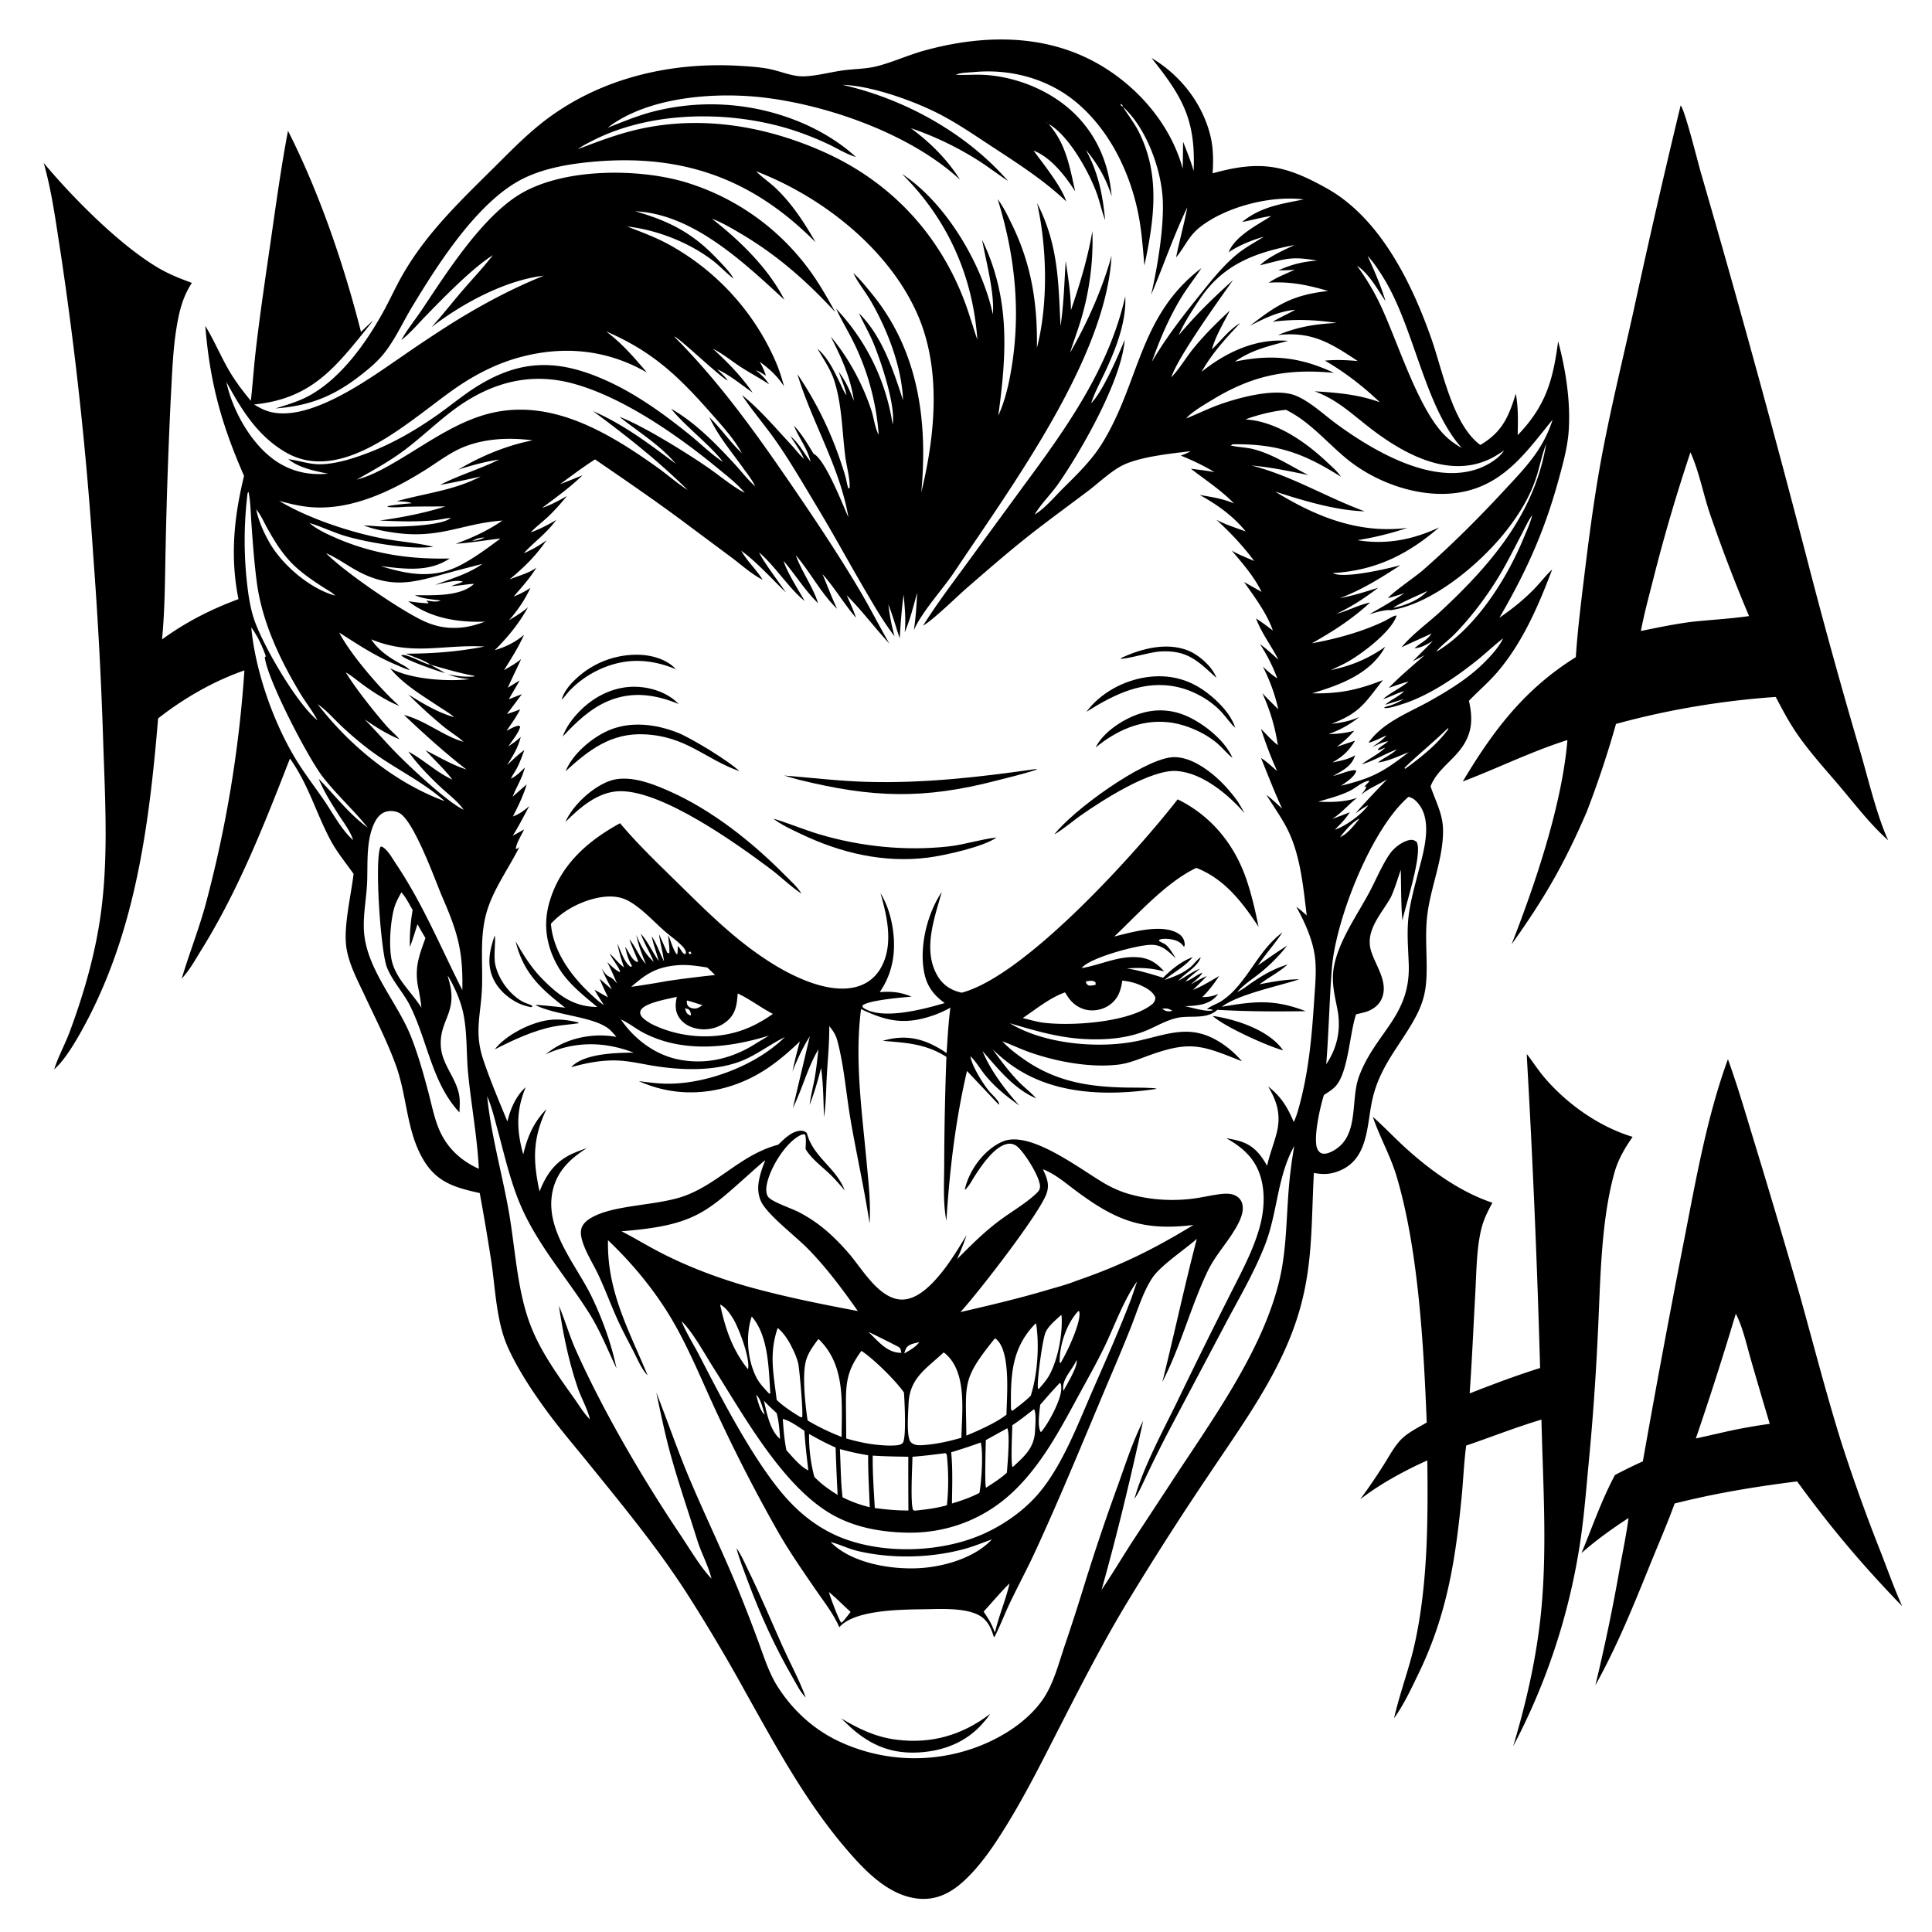
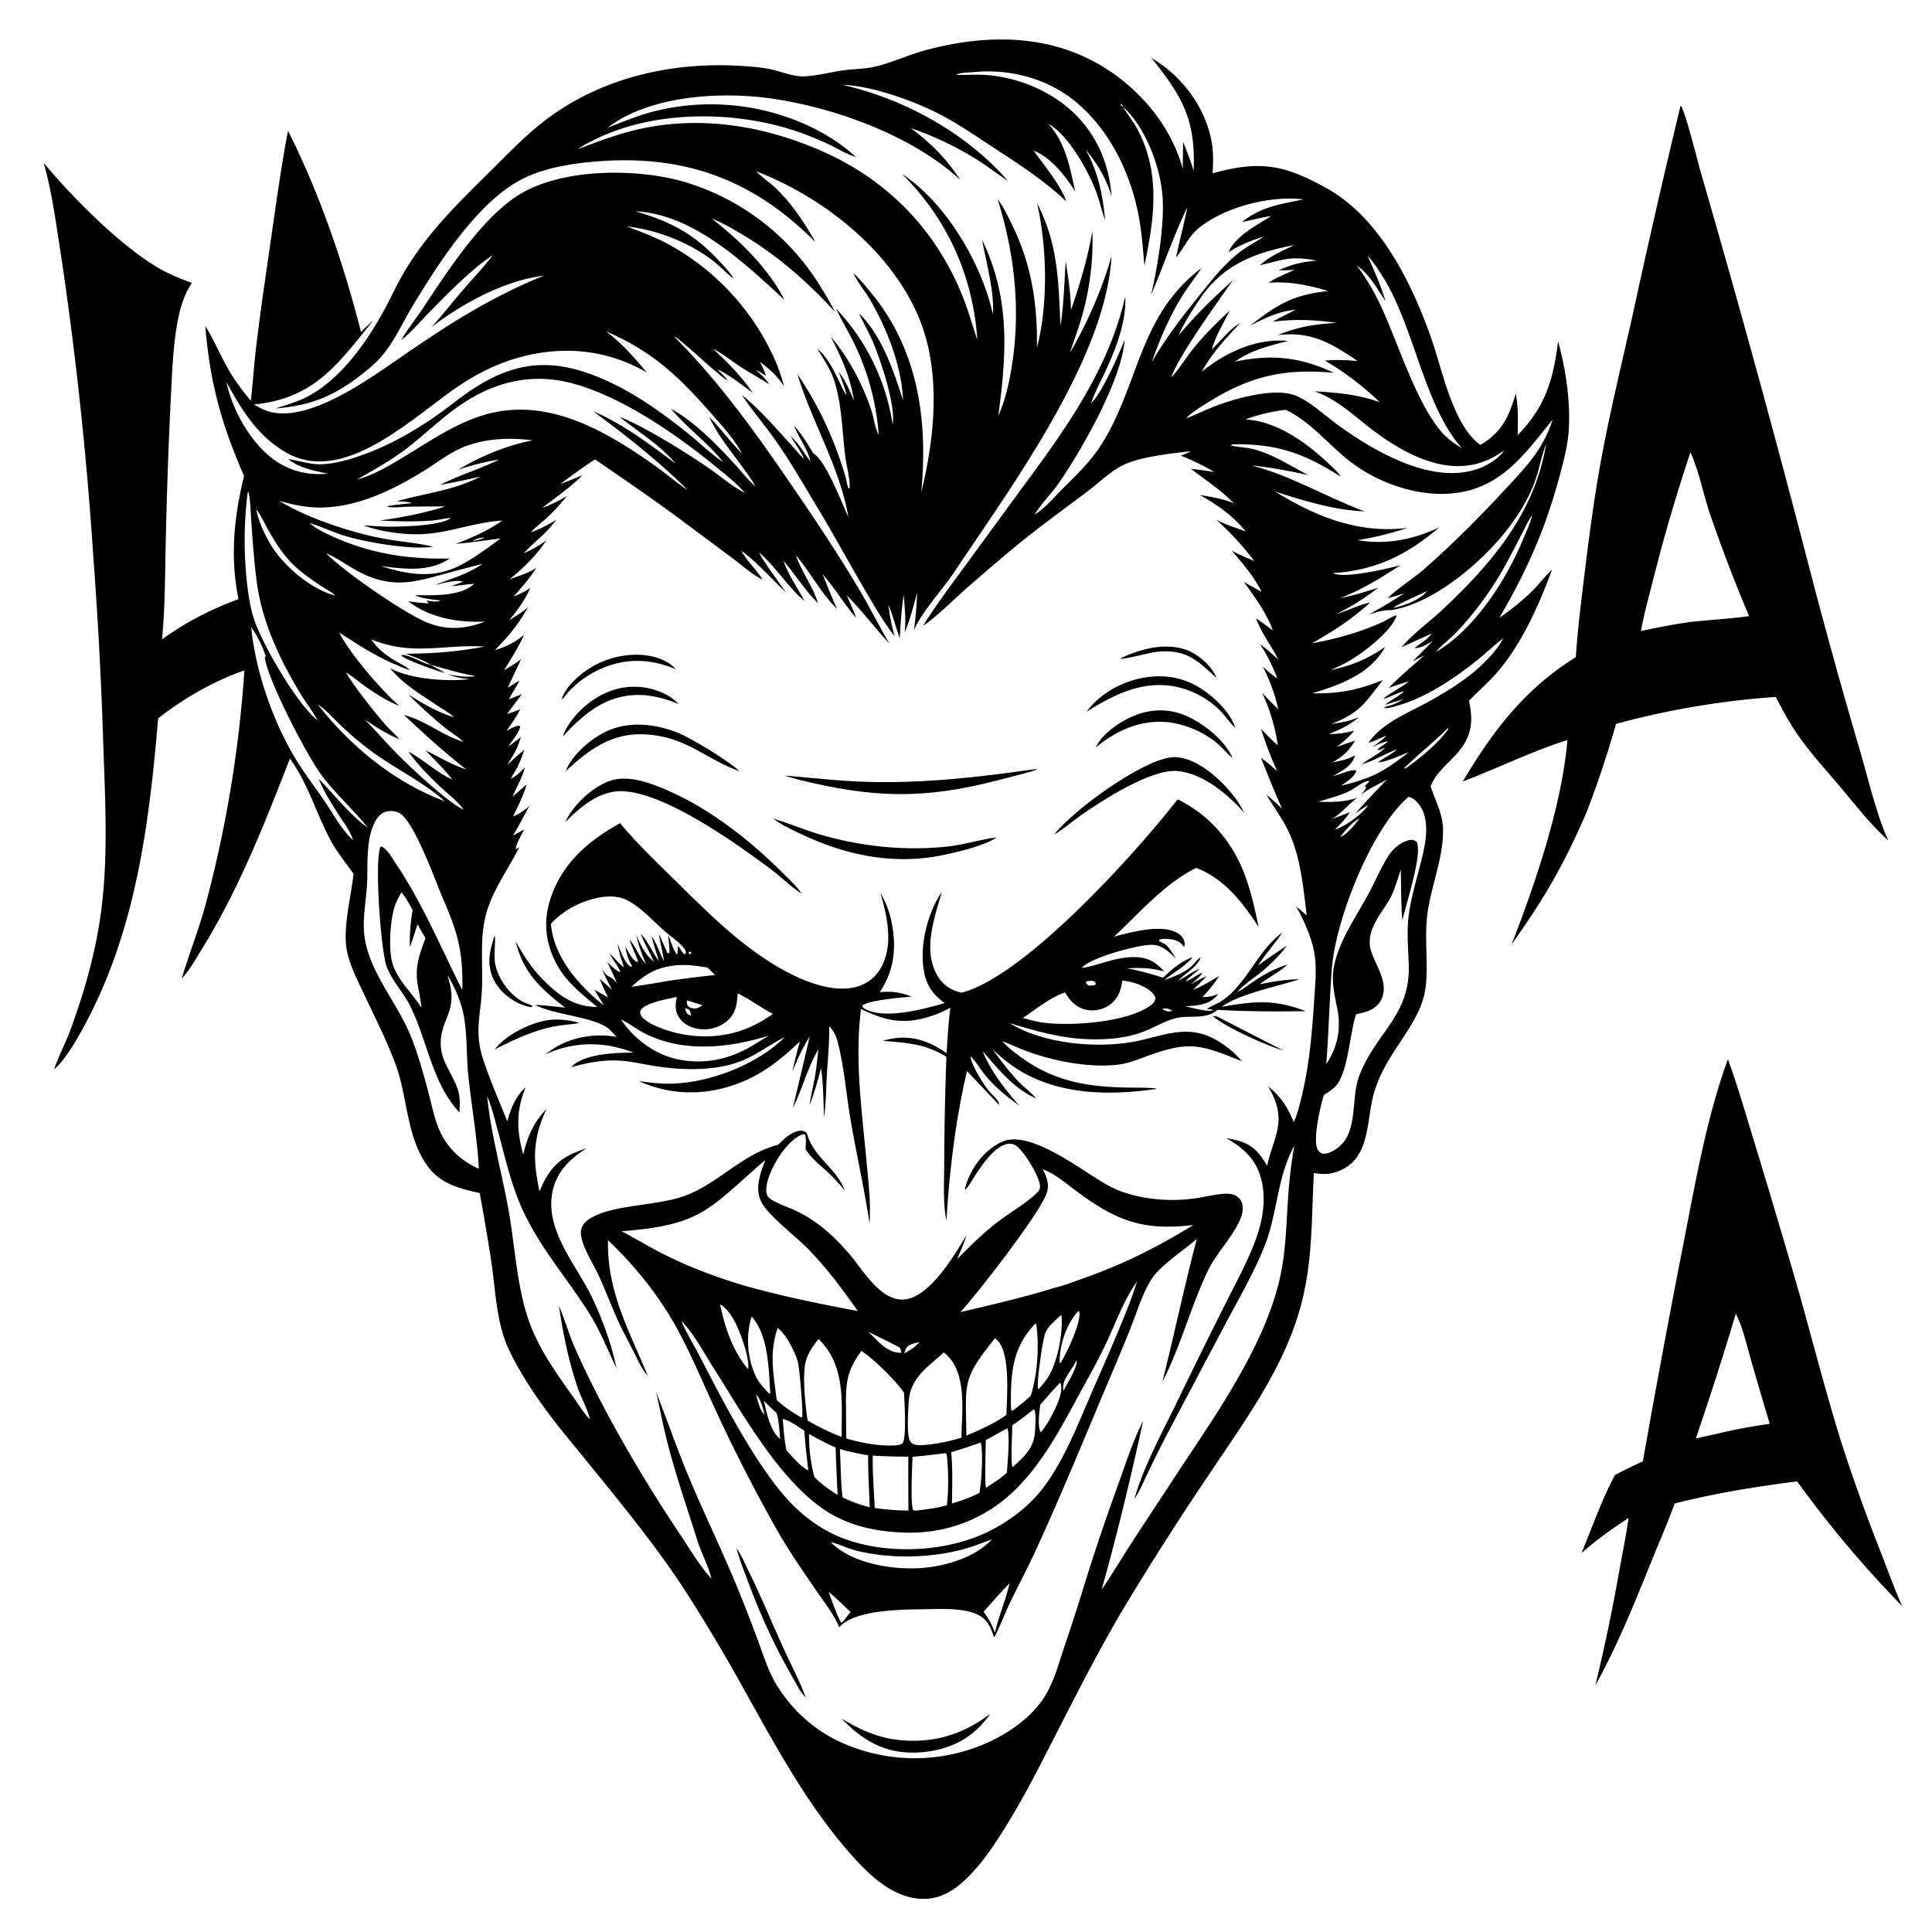
<svg xmlns="http://www.w3.org/2000/svg" version="1.1" style="display: block;" viewBox="0 0 2048 2048" width="1024" height="1024">
  <path transform="translate(0,0)" fill="rgb(255,255,255)" d="M 0 0 L 0 2048 L 2048 2048 L 2048 0 L 0 0 z" />
  <path transform="translate(0,0)" fill="rgb(0,0,0)" d="M 1220.66 61.485 C 1250.74 79.252 1274.08 108.76 1282.75 142.654 C 1286.27 156.384 1286.29 169.697 1285.43 183.741 C 1335.4 169.796 1361.75 174.454 1407.07 200.011 C 1463.5 231.837 1497.18 301.183 1517.81 360.46 C 1529.14 393.001 1540.26 450.687 1569.21 471.659 C 1592.21 458.175 1599.27 441.946 1606.81 417.302 C 1609.53 432.083 1609.13 446.365 1608.81 461.306 C 1638.47 430.388 1646.21 403.6 1651.68 361.84 C 1659.73 391.553 1664.98 425.67 1662.9 456.492 C 1661.75 473.516 1657.08 490.555 1652.6 506.975 C 1637.86 560.991 1619.53 602.461 1591.8 650.763 A 414.911 414.911 0 0 1 1589.4 654.887 C 1603.1 645.374 1615.42 635.686 1627.02 623.589 C 1633.17 617.18 1638.95 609.61 1645.39 603.623 C 1630.97 641.756 1614.04 681.21 1587.27 712.442 C 1577.9 723.37 1567.05 732.514 1557.15 742.874 C 1560.9 760.007 1561.14 774.416 1551.26 789.925 C 1541.1 805.879 1523.45 815.619 1516.45 833.539 C 1521.52 848.658 1529.3 862.518 1529.65 878.805 C 1530.32 909.975 1516.44 940.041 1512.88 970.857 C 1509.87 996.875 1514.36 1023.72 1511.06 1047.44 C 1509.7 1057.19 1506.49 1066.5 1502.06 1075.26 C 1490.61 1097.92 1473.93 1117.06 1463.29 1140.42 A 127.165 127.165 0 0 0 1453.65 1170.98 C 1448.59 1198.61 1448.82 1232.18 1415.68 1242.58 C 1407.55 1245.13 1400.98 1244.78 1392.76 1243.4 C 1389.43 1305.97 1392.51 1353.87 1368.87 1414.6 C 1348.18 1467.73 1313.36 1515.44 1281.88 1562.58 A 3285.59 3285.59 0 0 0 1191.33 1704.44 C 1166.04 1747.05 1143.57 1791.04 1121.03 1835.12 C 1104.19 1868.04 1087.51 1901.35 1068.18 1932.9 C 1054.79 1954.76 1039.6 1977.98 1020.41 1995.13 C 1007.6 2006.57 993.052 2013.96 975.393 2012.79 C 942.872 2010.62 917.13 1983.38 897.222 1960.2 C 854.122 1910.02 822.137 1850.66 789.972 1793.19 A 1858.72 1858.72 0 0 0 726.998 1687.28 C 695.721 1639.01 658.652 1594.13 622.491 1549.48 C 608.87 1532.65 594.695 1516.13 581.807 1498.74 C 565.816 1477.17 549.876 1453.45 538.707 1428.98 C 525.98 1401.1 525.253 1366.57 520.679 1336.4 A 2556.54 2556.54 0 0 0 508.544 1264.7 C 484.144 1259.24 464.529 1254.2 450.25 1231.74 C 444.606 1222.87 440.509 1213.02 437.495 1202.96 C 430.184 1178.58 428.4 1153.36 419.64 1129.2 C 410.602 1104.28 398.292 1080.32 387.086 1056.33 C 379.517 1040.13 370.019 1022.67 367.248 1004.87 C 363.807 982.774 372.136 949.343 374.799 926.317 C 366.67 914.815 356.984 903.09 350.405 890.683 C 334.348 860.403 327.607 832.878 307.359 804.048 C 280.41 873.343 253.059 943.06 213.726 1006.48 C 207.476 1016.56 200.768 1028.76 192.605 1037.37 C 200.358 1011.61 210.172 986.628 217.454 960.61 A 1291.06 1291.06 0 0 0 259.083 710.65 C 226.387 722.023 194.784 740.181 167.62 761.548 C 158.273 872.562 144.27 983.643 91.425 1083.55 C 83.826 1097.91 70.184 1122.39 58.091 1132.92 C 57.893 1133.1 57.677 1133.24 57.47 1133.4 C 61.807 1119.84 69.085 1106.73 74.076 1093.27 C 89.57 1051.5 101.905 1008.07 107.493 963.778 C 115.17 902.929 111.055 840.759 109.182 779.663 A 4544.98 4544.98 0 0 0 98.878 589.505 A 3876.83 3876.83 0 0 0 64.299 268.07 C 59.303 236.537 55.128 203.435 46.319 172.72 C 76.706 209.109 125.976 258.984 166.827 283.409 C 178.517 290.398 190.682 295.251 203.425 299.87 C 196.016 311.042 191.949 322.966 189.22 336.04 C 183.287 364.47 182.602 394.254 180.974 423.203 A 5643.29 5643.29 0 0 0 175.597 579.351 C 174.843 612.07 174.945 645.263 171.747 677.837 C 196.967 659.451 223.55 645.933 252.787 635.094 C 243.819 590.491 247.994 548.187 258.706 504.484 C 234.595 449.382 222.531 405.671 217.61 345.46 C 226.454 359.831 233.189 375.807 241.515 390.545 C 248.547 402.993 256.817 413.881 265.895 424.851 C 267.907 407.088 269.067 389.225 271.119 371.459 C 275.638 332.334 281.519 293.263 287.139 254.278 C 292.706 215.661 298.016 176.991 305.283 138.646 C 338.605 204.488 364.567 280.459 382.682 351.911 C 386.74 347.755 391.076 343.811 395.278 339.797 A 77.035 77.035 0 0 1 391.673 344.703 C 355.46 389.766 330.276 422.697 269.253 428.769 C 272.533 430.643 275.836 432.583 279.291 434.118 C 321.897 453.047 391.069 401.708 425.372 378.341 A 1517.77 1517.77 0 0 1 479.734 342.229 C 511.231 322.664 542.127 306.143 576.516 292.213 C 535.087 297.186 490.127 321.642 457.428 346.783 C 468.674 334.408 478.981 321.147 489.863 308.448 C 500.67 295.837 512.33 283.653 522.426 270.476 L 522.995 270.005 L 522.426 270.476 C 500.209 284.623 470.299 315.439 451.354 334.875 C 443.159 343.283 434.73 353.362 425.441 360.46 C 431.568 349.324 440.384 338.591 447.487 327.947 C 473.528 288.924 512.39 227.481 554.21 204.061 C 600.055 178.386 675.113 178.519 724.326 192.464 A 253.828 253.828 0 0 1 858.177 286.498 C 868.452 300.5 876.95 315.618 885.369 330.775 C 855.202 298.088 824.111 270.646 785.778 247.95 C 775.843 242.068 765.389 235.873 754.585 231.785 L 754.005 231.248 L 754.585 231.785 C 784.122 254.851 814.352 284.082 831.528 317.817 C 788.866 278.524 734.659 226.776 673.48 223.983 L 673.005 223.251 L 673.48 223.983 C 710.006 234.461 734.967 247.436 761.168 275.398 C 766.406 280.988 773.248 287.82 777.105 294.397 C 777.282 294.699 777.425 295.019 777.585 295.329 L 776.872 294.785 C 769.059 288.717 762.365 281.293 754.44 275.36 C 729.253 256.502 695.934 243.608 664.724 240.068 C 678.803 245.537 693.187 250.835 706.569 257.869 A 259.687 259.687 0 0 1 821.831 382.325 C 825.676 391.156 828.585 400.227 831.139 409.502 C 823.813 398.421 815.91 391.279 805.288 383.417 C 808.174 388.312 810.117 392.98 811.95 398.345 C 808.467 396.142 805.103 393.735 801.17 392.421 L 799.581 391.761 L 799.005 391.156 L 799.581 391.761 L 801.17 392.421 C 806.92 397.022 811.329 401.14 815.252 407.403 C 805.341 400.718 794.694 395.241 784.716 388.692 C 775.105 382.384 766.025 374.799 755.695 369.713 L 754.937 369.07 L 754.005 368.24 L 754.937 369.07 L 755.695 369.713 C 771.178 383.765 785.974 398.933 797.847 416.221 C 786.218 408.092 773.332 397.369 760.473 391.538 L 759.823 390.808 L 759.005 390.188 L 759.823 390.808 L 760.473 391.538 C 764.054 395.398 768.538 399.116 771.502 403.409 C 771.257 403.284 771.009 403.165 770.766 403.036 C 761.517 398.104 717.853 356.083 714.74 356.874 C 762.012 404.287 799.763 456.895 837.5 511.955 C 863.231 549.498 888.491 587.193 911.675 626.389 C 922.546 644.767 932.121 663.818 942.793 682.278 C 927.332 665.583 913.653 647.137 897.568 631.057 L 896.678 629.656 L 896.225 629.005 L 896.678 629.656 L 897.568 631.057 C 901.007 638.874 904.743 646.836 907.442 654.941 C 894.686 640.168 884.741 622.917 871.845 608.566 L 871.245 608.005 L 871.845 608.566 C 877.071 620.73 881.673 633.48 887.362 645.392 C 870.293 629.069 858.998 606.431 843.574 588.584 L 843.11 588.005 L 843.574 588.584 C 849.797 606.095 861.588 621.523 867.176 639.413 C 853.449 626.172 843.114 609.03 830.622 594.619 L 830.147 594.041 L 830.622 594.619 C 834.225 606.689 846.607 625.605 852.933 637.022 C 836.49 624.005 821.993 600.421 804.672 585.586 L 804.162 585.005 L 804.672 585.586 C 809.268 595.559 826.226 617.748 833.101 628.027 C 818.845 614.348 801.393 594.943 785.747 583.821 L 785.536 583.195 L 783.566 582.497 L 783.139 581.032 L 783.566 582.497 L 785.536 583.195 L 785.747 583.821 C 792.056 595.003 801.835 603.735 808.372 614.523 C 797.167 608.95 786.019 598.902 776.022 591.376 L 727.472 555.224 C 695.783 531.489 663.391 509.378 630.768 486.996 C 618.013 495.084 605.929 504.309 593.733 513.214 C 601.713 510.287 609.577 506.989 617.47 503.833 C 604.445 516.555 589.19 527.484 574.633 538.388 L 574.009 538.859 L 574.633 538.388 C 583.96 535.344 592.539 530.602 601.029 525.755 C 594.402 533.79 587.719 541.473 580.06 548.57 C 574.434 553.784 567.696 558.763 562.578 564.392 L 562.005 564.846 L 562.578 564.392 C 572.216 560.827 580.868 556.492 589.649 551.151 C 578.064 566.758 567.205 573.358 555.195 586.529 L 554.281 586.995 L 555.195 586.529 C 563.849 582.693 571.773 578.336 579.342 572.628 C 567.871 589.473 555.609 601.369 539.986 614.301 C 548.798 610.57 561.247 607.5 568.658 601.667 C 561.766 612.912 553.089 622.446 544.498 632.367 L 543.748 633.158 L 543.005 633.768 L 543.748 633.158 L 544.498 632.367 A 94.561 94.561 0 0 0 562.3 623.164 C 556.293 635.937 548.815 646.86 539.59 657.522 L 539.046 657.995 L 539.59 657.522 C 546.512 653.225 553.612 649.12 559.699 643.661 C 549.941 661.353 538.653 674.934 524.49 689.212 L 524.005 689.748 L 524.49 689.212 C 536.224 685.716 546.125 680.875 555.476 672.922 C 549.714 685.975 541.777 698.319 534.271 710.433 C 540.416 706.752 546.96 703.249 552.44 698.611 C 547.818 708.77 542.789 718.773 538.313 728.99 L 550.803 721.294 C 547.222 728.114 543.021 734.531 539.381 741.288 A 1315.01 1315.01 0 0 1 553.154 735.855 A 1550.09 1550.09 0 0 1 537.353 756.955 C 542.074 755.336 546.851 753.816 551.453 751.88 C 547.452 759.914 541.999 767.286 536.975 774.71 C 541.183 772.559 545.504 769.794 550.243 769.211 L 551.431 770.425 C 549.576 777.301 542.898 785.115 538.921 791.132 C 543.543 788.02 547.973 785.049 552.009 781.179 C 549.076 792.799 543.887 801.027 537.547 811.038 C 543.442 805.634 549.248 799.729 555.786 795.122 C 553.45 801.671 551.125 808.141 547.915 814.323 C 545.97 818.07 543.314 821.611 541.585 825.412 L 541.172 825.815 L 541.585 825.412 C 547.368 822.719 551.843 818.066 556.327 813.615 C 553.606 824.964 547.567 833.867 543.39 844.528 L 558.341 831.463 C 554.68 843.494 549.412 854.314 543.706 865.479 L 543.202 865.851 L 543.706 865.479 C 550.593 862.885 555.582 859.28 561.059 854.48 C 555.341 864.975 549.88 875.801 543.538 885.926 L 555.613 879.265 C 553.01 884.856 547.143 893.991 546.774 899.941 C 548.667 899.695 549.063 899.057 550.538 897.916 C 539.733 919.554 524.498 940.419 516.953 963.399 C 508.023 990.598 511.902 1018.43 510.95 1046.42 C 509.976 1075.07 502.385 1093.33 512.102 1122.73 C 519.461 1145 528.967 1167.12 537.883 1188.82 C 541 1175.54 546.87 1161.76 557.253 1152.5 C 546.977 1177.37 547.531 1198.04 554.672 1223.78 C 558.918 1205.28 565.805 1189.39 579.327 1175.63 C 564.598 1206.81 564.726 1229.57 571.923 1262.99 C 579.286 1244.47 588.892 1230.8 607.671 1222.57 A 200.087 200.087 0 0 1 622.161 1217.01 C 604.697 1227.98 590.531 1241.33 585.896 1262.17 C 576.734 1303.38 610.618 1340.09 627.44 1375.05 C 638.727 1398.51 648.248 1424.89 653.488 1450.44 C 644.079 1430.7 636.08 1410.27 624.35 1391.73 C 601.698 1355.93 574.107 1324.5 555.619 1285.97 C 542.162 1257.93 535.668 1227.72 527.529 1197.85 C 524.269 1185.89 521.343 1173.41 516.407 1162.01 C 520.406 1202.06 531.671 1241.92 538.886 1281.58 C 545.909 1320.18 547.644 1363.09 560.568 1400 C 571.303 1430.66 590.818 1457.19 609.445 1483.45 C 614.179 1490.12 619.374 1498.94 625.366 1504.46 L 625.856 1504.99 L 625.366 1504.46 C 622.611 1492.95 616.182 1482.21 612.36 1470.98 C 602.682 1442.55 596.883 1413.82 592.482 1384.18 C 599.026 1399.63 603.538 1415.75 610.424 1431.14 C 639.65 1496.42 681.103 1567.16 720.923 1626.55 C 730.069 1640.2 743.246 1662.37 754.236 1673.41 L 754.753 1673.99 L 754.236 1673.41 C 750.807 1659.64 743.343 1646.16 739.066 1632.46 C 729.563 1602.01 719.066 1571.75 710.61 1540.99 C 704.722 1519.57 700.303 1497.73 695.685 1476.02 C 707.514 1506.04 717.848 1536.48 730.39 1566.26 C 747.413 1606.69 766.631 1646.08 783.206 1686.72 A 1727.71 1727.71 0 0 1 803.295 1738.6 C 809.478 1755.24 814.858 1773.06 824.459 1788.09 C 839.758 1812.04 860.602 1831.54 885.959 1844.29 A 188.866 188.866 0 0 0 1029.74 1853.96 C 1057.97 1844.51 1087.8 1826.66 1105.17 1801.88 C 1116.59 1785.57 1122.06 1763.95 1128.36 1745.22 A 2233.15 2233.15 0 0 0 1149.58 1679.6 A 2287.61 2287.61 0 0 1 1185.58 1572.94 C 1193.38 1551.08 1200.83 1528.01 1211.21 1507.26 L 1211.8 1506.1 C 1198.66 1566.42 1184.43 1625.86 1167.71 1685.29 C 1179.01 1668.56 1189.38 1651.19 1200.31 1634.21 L 1240.08 1573.66 C 1282.85 1507.84 1339.44 1431.61 1356.81 1354.48 C 1362.9 1327.44 1363.47 1299.49 1365.29 1271.95 A 507.373 507.373 0 0 1 1371.99 1214.72 C 1353.69 1247.64 1354.43 1285.12 1340.92 1319.76 C 1329.92 1347.99 1314.15 1374.92 1299.93 1401.62 L 1240.01 1514.87 A 1324.85 1324.85 0 0 0 1216.84 1561.17 C 1212.4 1570.32 1208.22 1580.47 1202.55 1588.9 C 1211.34 1556.78 1231.65 1518.9 1246.44 1488.79 A 6611.86 6611.86 0 0 1 1301.88 1376.39 C 1314.23 1351.54 1328.65 1326.09 1335.74 1299.16 C 1339.99 1283.01 1341.16 1264.71 1336.57 1248.5 C 1330.81 1228.19 1317.68 1216.61 1299.85 1206.49 C 1304.31 1207.25 1308.79 1208.16 1313.15 1209.37 C 1328.21 1213.56 1335.82 1222.89 1343.21 1235.82 C 1345.6 1224.38 1350.05 1213.43 1353.04 1202.15 C 1358.16 1182.77 1354.25 1168.61 1344.3 1151.68 C 1358.04 1162.55 1364.71 1173.43 1371.47 1189.47 A 93.558 93.558 0 0 0 1376.19 1176.31 C 1387.13 1137.97 1390.54 1099.67 1393.09 1060.06 C 1394.12 1044.05 1396 1027.28 1393.43 1011.35 C 1390.68 994.26 1382.5 976.244 1374.12 961.24 C 1378.04 963.997 1381.57 967.227 1385.18 970.374 C 1381.48 940.254 1378.59 906.845 1364.92 879.393 C 1358.58 866.639 1349.76 854.771 1342.49 842.478 C 1348.27 847.063 1353.66 852.204 1359.13 857.158 C 1350.93 839.572 1344.08 821.5 1336.73 803.559 C 1342.72 807.118 1348.43 812.841 1353.83 817.324 C 1347.17 802.922 1341.61 787.679 1336.66 772.61 C 1342.61 778.573 1347.85 784.663 1354.54 789.872 A 202.563 202.563 0 0 0 1338.11 734.767 A 492.164 492.164 0 0 0 1355.04 751.825 C 1351.55 735.972 1345.93 721.02 1338.67 706.531 C 1343.49 711.374 1348.38 715.352 1354.02 719.195 C 1349.08 706.055 1343.31 694.622 1335.67 682.817 C 1342.57 687.803 1348.84 693.65 1355.2 699.298 C 1347.84 684.911 1336.9 670.565 1331.46 655.557 C 1337.64 659.551 1343.46 663.924 1349.29 668.398 L 1349.76 668.995 L 1349.29 668.398 C 1342.97 650.162 1329.81 632.697 1318.75 616.947 L 1337.33 627.434 L 1337.78 627.879 L 1337.33 627.434 C 1329.39 611.132 1317.29 597.354 1305.65 583.606 C 1313.22 588.087 1321.51 591.072 1329.49 594.721 C 1317.27 578.173 1304.55 564.951 1289.5 551.001 C 1299.13 556.164 1310.22 559.549 1320.47 563.327 L 1320.99 563.832 L 1320.47 563.327 C 1307.1 546.867 1290.16 534.77 1271.71 524.687 C 1284.36 526.814 1296.23 528.587 1308.1 533.674 C 1294.32 519.45 1277.93 508.988 1262.41 496.857 C 1270.74 497.979 1279.17 498.875 1287.41 500.487 C 1275.88 493.578 1264.18 487.957 1251.7 482.977 C 1255.19 481.597 1258.88 480.388 1262.02 478.319 C 1241.54 480.677 1212.17 483.854 1193.46 491.652 C 1179.59 497.431 1165.82 511.028 1153.78 520.137 C 1131.57 536.943 1108.93 553.276 1087.15 570.632 C 1066.47 587.119 1046.46 604.599 1026.44 621.894 C 1013.62 632.974 991.378 655.341 978.45 663.297 C 992.566 640.774 1008.49 619.758 1024.14 598.313 L 1084.75 515.477 C 1130.52 453.631 1175.63 390.419 1192.83 314.107 C 1194.19 341.531 1182.4 370.946 1170.91 395.389 C 1166.15 405.524 1160.5 415.93 1156.97 426.552 C 1156.88 426.829 1156.8 427.109 1156.71 427.387 L 1156.21 427.995 L 1156.71 427.387 C 1169.04 415.098 1185.51 376.742 1192.21 360.214 C 1189.05 402.941 1146.59 477.07 1122.31 512.173 C 1114.5 523.466 1103.62 533.909 1096.75 545.504 L 1096.19 545.972 L 1096.75 545.504 C 1107.75 538.912 1118.36 526.037 1127.47 517.047 C 1142.25 502.451 1157.37 487.72 1168.35 469.928 C 1208.33 405.197 1206.98 334.919 1273.55 284.196 C 1266.88 294.485 1259.2 304.089 1252.74 314.537 C 1239.47 335.961 1229.42 359.936 1220.97 383.628 C 1235.68 358.587 1252.11 337.169 1270.27 314.587 C 1283.2 298.506 1295.2 282.878 1311.2 269.565 C 1319.86 262.358 1330.23 257.017 1339.68 250.91 C 1326.5 254.792 1313.94 259.785 1302.45 267.376 C 1308.95 250.405 1333.18 238.243 1347.59 229.018 C 1337.14 230.281 1327.06 233.531 1316.69 235.29 C 1336.65 219.117 1357.64 216.314 1381.93 211.391 C 1347.36 207.047 1300.43 218.87 1272.69 240.257 C 1259.72 250.254 1256.46 261.161 1246.7 272.873 C 1250.21 255.123 1255.24 237.683 1258.58 219.8 C 1244.12 249.696 1233.23 281.978 1220.21 312.622 C 1226.86 283.846 1233.99 241.064 1232.57 211.735 C 1230.98 178.928 1215.01 135.544 1190.33 113.144 C 1189.57 110.655 1189.81 111.264 1187.8 110.114 L 1188.22 111.854 L 1190.33 113.144 C 1195.73 121.985 1202.5 130.41 1207.13 139.652 C 1230.35 185.944 1223.34 233.001 1213.11 281.484 C 1211.55 263.726 1210.32 245.845 1206.95 228.318 C 1198.36 183.542 1176.5 138.24 1141.11 108.594 C 1111.01 83.38 1071.22 72.721 1032.28 76.42 C 1026.36 76.982 1018.53 76.791 1013.17 79.279 C 1024.49 79.766 1035.68 78.634 1047.02 79.611 C 1082.72 82.688 1119.59 98.92 1143.96 125.544 C 1165.39 148.946 1175.75 176.918 1178.4 208.119 C 1172.3 188.727 1163.82 174.307 1150.98 158.67 C 1164.18 182.843 1168.89 206.062 1171.48 233.288 L 1171.13 232.358 C 1167.56 222.765 1165.58 212.695 1161.93 203.083 C 1153.58 181.087 1132.7 143.267 1111.53 131.42 L 1110.8 130.847 C 1110.03 130.124 1108.96 129.513 1108.09 128.911 L 1107.06 128.005 L 1108.09 128.911 C 1108.98 129.605 1109.79 130.338 1110.8 130.847 L 1111.53 131.42 C 1129.97 152.341 1133.85 176.466 1139.72 202.826 C 1129.42 186.707 1114.07 166.803 1095.61 159.642 L 1095.16 159.195 L 1095.61 159.642 C 1105.8 173.544 1125.35 197.843 1130.28 213.501 C 1105.66 190.196 1077.57 172.471 1049.37 153.964 C 1030.06 141.295 1011.05 128.213 990.211 118.12 C 964.434 105.633 922.475 90.721 893.274 89.987 C 958.897 104.994 1024 140.726 1068.58 191.871 C 1057.97 184.907 1047.92 177.103 1037.23 170.252 A 335.548 335.548 0 0 0 965.541 135.874 C 986.421 151.387 1003.68 168.485 1017.69 190.503 C 966.421 143.083 881.301 112.537 812.572 103.762 C 760.108 97.065 687.213 102.042 644.069 135.422 L 642.571 136.243 L 642.005 136.783 L 642.571 136.243 L 644.069 135.422 C 659.782 129.296 675.292 122.784 691.645 118.477 A 246.777 246.777 0 0 1 851.791 130.988 C 871.613 139.674 891.36 151.709 907.294 166.425 C 906.997 166.337 906.698 166.253 906.402 166.16 C 896.981 163.198 887.887 157.56 878.991 153.252 A 339.652 339.652 0 0 0 846.008 139.752 C 779.039 116.665 692.468 116.439 628.66 148.855 C 623.157 151.651 617.551 154.465 612.55 158.108 C 633.5 150.17 654.386 142.154 676.276 137.157 C 743.512 121.808 812.283 133.569 874.419 161.603 C 944.122 193.052 995.404 247.841 1022.43 319.322 C 1027.51 332.759 1031.31 346.568 1036.04 360.105 C 1031.27 292.222 1004.38 232.262 956.111 184.367 C 1002.55 214.743 1040.95 279.671 1052.44 333.089 C 1054.51 311.246 1045.08 276.197 1041.06 254.201 C 1070.94 316.156 1067.2 374.615 1058.22 440.654 C 1065.92 423.713 1070.03 404.618 1072.85 386.291 C 1082.03 326.616 1075.36 268.56 1057.6 211.188 C 1063.68 219.09 1068.18 228.787 1072.58 237.734 C 1093.43 280.188 1099.86 321.836 1099.18 368.697 C 1111.31 321.887 1109.84 262.098 1099.35 215.315 C 1121.84 259.115 1121.94 298.436 1124.18 345.668 C 1127.71 322.44 1128.17 299.993 1129.7 276.654 C 1132.23 294.075 1135.12 311.155 1135.24 328.814 C 1144.8 300.861 1152.99 274.04 1157.99 244.844 A 293.28 293.28 0 0 1 1146.45 336.984 C 1142.8 349.433 1138.14 361.533 1134.29 373.903 C 1152.56 342.242 1168.46 306.492 1178.28 271.254 C 1172.44 379.873 1071.84 515.959 1012.2 605.482 C 999.479 624.572 977.365 648.281 968.666 668.105 C 970.814 655.039 971.566 641.56 972.223 628.338 C 968.277 642.342 964.781 656.975 958.998 670.347 C 960.507 657.025 959.041 643.634 957.876 630.333 C 955.819 645.616 954.613 661.245 953.809 676.644 C 949.633 664.759 946.384 652.395 941.674 640.727 C 943.009 651.826 945.17 663.703 948.296 674.439 C 936.577 659.424 927.176 642.921 917.537 626.538 C 900.374 597.367 884.371 567.617 866.884 538.614 C 852.484 514.73 838.451 490.284 822.487 467.406 C 810.997 450.939 797.411 435.44 786.47 418.735 C 805.397 433.81 822.004 453.602 838.504 471.292 C 843.039 476.154 847.329 482.061 852.274 486.395 L 852.777 486.995 L 852.274 486.395 C 848.6 478.016 842.766 470.095 837.857 462.375 C 847.061 469.805 852.072 480.296 859.25 489.376 L 859.792 489.995 L 859.25 489.376 C 855.915 475.267 846.924 464.444 841.609 451.219 C 849.703 459.726 856.331 470.927 862.411 480.979 L 861.897 482.255 L 863.459 484.727 L 864.225 486.53 L 865.323 488.612 L 866.34 490.542 L 867.158 491.245 L 868.352 493.731 L 869.368 495.454 L 869.829 495.995 L 869.368 495.454 L 868.352 493.731 L 867.158 491.245 L 866.34 490.542 L 865.323 488.612 L 864.225 486.53 L 863.459 484.727 L 861.897 482.255 L 862.411 480.979 C 874.817 487.065 893.166 534.692 899.349 548.377 C 890.291 495.054 860.755 447.812 845.262 396.543 A 379.012 379.012 0 0 1 889.958 485.86 C 892.238 492.484 894.535 499.155 896.379 505.916 C 897.455 509.862 898.004 514.624 899.53 518.351 C 899.773 518.946 900.16 519.47 900.476 520.03 L 899.026 517.652 L 900.549 517.485 C 901.481 508.934 897.346 493.967 896.15 484.83 C 892.647 458.078 892.666 429.214 884.311 403.44 C 880.327 391.148 872.909 380.759 866.55 369.652 C 877.719 379.287 884.075 393.047 890.417 406.019 C 892.47 410.217 894.398 415.327 897.325 418.959 L 897.955 419.995 L 897.325 418.959 C 895.762 410.767 891.811 402.092 889.083 394.153 L 890.178 395.681 C 896.954 404.966 900.949 414.335 905.205 425.001 C 901.694 400.047 891.905 379.069 880.653 356.809 C 899.436 379.021 914.514 407.221 923.654 434.88 C 926.344 443.022 927.417 453.599 931.47 461.005 A 265.858 265.858 0 0 0 905.156 363.423 C 899.175 351.205 892.002 339.618 886.325 327.261 A 228.219 228.219 0 0 1 946.222 449.94 C 949.76 429.92 933.32 381.011 925.056 361.79 C 920.696 351.649 915.119 342.125 910.534 332.093 C 935.027 355.967 946.994 392.612 957.24 424.309 C 955.991 388.939 940.621 349.305 922.977 318.945 C 917.36 309.281 909.984 300.427 905.032 290.432 C 904.891 290.146 904.756 289.857 904.618 289.569 C 911.345 295.393 917.489 303.255 923.164 310.116 C 973.638 371.136 983.625 445.586 976.625 521.878 C 991.429 460.645 998.33 390.337 971.784 331.449 C 940.761 262.629 870.839 208.174 801.581 181.609 L 801.005 181.131 L 801.581 181.609 C 808.024 188.171 816.177 193.553 822.889 200.022 C 839.923 216.438 852.8 236.312 864.488 256.721 A 388.851 388.851 0 0 0 841.769 235.652 C 779.674 182.84 711.827 164.527 631.199 171.235 C 605.793 173.349 577.937 177.822 554.883 189.151 C 506.766 212.795 464.093 280.17 436.918 325.137 C 426.705 342.038 417.758 362.302 404.95 377.188 C 397.647 385.676 388.652 392.901 379.786 399.675 C 352.132 420.804 326.691 430.387 292.122 432.946 C 303.451 429.286 314.702 426.193 325.351 420.716 C 359.928 402.934 387.043 365.041 405.663 331.639 C 412.832 318.78 418.854 305.297 426.102 292.482 C 451.751 247.132 488.378 212.688 524.937 176.33 C 542.392 158.972 559.515 141.402 579.234 126.558 C 638.43 82 712.856 65.215 785.979 69.918 C 796.285 70.58 806.568 71.233 816.695 73.375 C 827.851 75.736 840.088 81.124 851.505 80.93 C 865.058 80.699 879.927 76.469 893.516 74.624 C 905.268 73.028 917.748 73.154 929.224 70.281 C 946.193 66.035 962.594 58.364 979.615 53.66 C 1041.22 36.635 1107.62 35.29 1164.53 67.956 C 1206.26 91.907 1241.01 132.099 1253.76 178.931 L 1254.13 150.251 C 1258.06 160.469 1262.35 170.676 1265.31 181.224 C 1267.57 126.863 1253.59 102.811 1220.66 61.485 z M 1447.2 268.005 L 1448 269 L 1449.26 270.511 L 1449.72 271.404 C 1456.96 287.241 1463.71 302.481 1468.71 319.222 C 1460.38 307.065 1451.13 289.822 1438.46 281.692 L 1438.01 281.139 L 1438.46 281.692 C 1448.35 295.189 1456.62 309.026 1463.72 324.219 C 1481.52 362.354 1500.78 425.407 1527.08 456.658 C 1533.61 464.421 1540.67 469.903 1549.49 474.837 C 1509.21 429.636 1499.28 345.621 1465.08 292.152 C 1460.57 285.1 1455.62 277.336 1449.72 271.404 L 1449.26 270.511 L 1448 269 L 1447.2 268.005 z M 1335.54 281.201 C 1345.61 271.676 1359.85 265.679 1372.21 259.757 C 1330.28 267.689 1296.64 280.277 1272.02 316.784 C 1263.9 328.818 1255.21 342.043 1249.48 355.377 C 1269.03 332.269 1284.76 317.123 1307.17 296.798 C 1291.77 318.41 1248.9 378.17 1241.58 399.949 L 1240.7 401.378 L 1240.24 401.995 L 1240.7 401.378 L 1241.58 399.949 C 1250.07 391.401 1256.41 380.155 1263.97 370.7 C 1275.99 355.671 1289.62 342.234 1303.71 329.183 C 1297.12 342.069 1288.46 356.437 1284.62 370.393 L 1284.2 370.995 L 1284.62 370.393 C 1294.37 361.065 1302.85 349.395 1314.64 342.438 C 1299 359.101 1285.14 374.092 1273.73 394.13 C 1299.72 373.311 1331.37 358.465 1365.4 361.333 C 1344.72 366.967 1326.94 370.799 1309.02 383.362 C 1347.54 375.315 1377.88 378.188 1414.06 395.254 C 1365.31 390.555 1328.71 397.478 1286.29 423.095 C 1277.7 428.281 1268.81 433.417 1261.09 439.849 C 1259.69 441.017 1258.61 442.078 1257.52 443.54 L 1257.01 443.976 L 1257.52 443.54 C 1268.65 439.089 1279.34 433.762 1290.61 429.608 C 1311.71 421.835 1352.4 410.34 1374.24 419.695 C 1389.51 426.239 1403.74 439.906 1417.2 449.727 C 1455.78 477.888 1518.07 514.757 1567.44 496.67 C 1576.83 493.229 1588.94 486.127 1594.36 477.5 L 1595.11 476.7 L 1595.77 476.005 L 1595.11 476.7 L 1594.36 477.5 C 1589.37 480.887 1584.37 484.172 1578.9 486.737 C 1536.29 506.706 1490.54 482.374 1456.24 456.713 C 1435.2 440.973 1418.77 423.911 1393.46 414.794 C 1417.75 416.293 1439.59 418.018 1462.71 426.4 C 1444.51 409.152 1426.16 394.951 1404.48 382.282 C 1416.24 381.184 1427.51 381.667 1439.27 382.728 C 1410.21 363.416 1390.56 351.133 1354.63 355.16 C 1375.91 346.352 1394.26 343.488 1417.06 342.325 C 1393.64 338.903 1372.58 338.021 1349.11 341.094 C 1356.92 336.376 1365.17 332.809 1373.1 328.38 C 1355.64 329.908 1340.43 337.39 1325.11 345.315 C 1353.63 322.927 1370.5 312.553 1407.82 308.484 C 1386.85 302.148 1366.89 298.097 1344.88 299.696 C 1353.69 293.71 1362.98 290.368 1372.52 285.903 L 1372.99 285.253 L 1372.52 285.903 C 1366.75 286.45 1361.09 286.56 1355.29 286.538 C 1369.4 280.227 1380.73 277.407 1396.22 276.235 C 1367.48 271.273 1363.05 274.664 1335.54 281.201 z M 656.602 441.802 C 681.763 451.296 728.396 480.36 751.34 496.249 C 763.61 504.747 776.35 515.708 789.517 522.507 L 790.182 523.185 L 791.387 524.218 L 793.451 525.441 L 793.82 525.995 L 793.451 525.441 L 791.387 524.218 L 790.182 523.185 L 789.517 522.507 C 781.311 512.641 770.33 504.195 760.435 496.048 C 718.388 461.434 660.271 420.932 607.464 406.579 C 559.742 393.608 517 406.768 478.434 436.284 C 461.898 448.939 446.794 463.427 430.209 476.045 C 413.656 488.638 396.133 498.155 378.19 508.418 L 377.005 508.871 L 378.19 508.418 C 394.289 504.201 410.347 494.947 424.576 486.445 C 456.082 467.621 488.124 444.45 524.605 436.986 C 588.253 423.966 647.178 460.146 696.835 495.505 C 707.383 503.016 717.151 511.781 728.027 518.789 L 729.016 519.415 C 697.837 488.663 663.781 461.681 628.56 435.793 C 660.748 449.627 688.501 470.763 716.312 491.591 L 716.888 491.995 L 716.312 491.591 C 700.158 472.047 676.316 457.523 656.602 441.802 z M 751.971 442.249 C 764.231 454.173 774.008 468.687 786.424 480.432 L 787.121 481.288 L 788.483 483.517 L 789.262 484.118 L 790.187 485.407 L 790.773 485.995 L 790.187 485.407 L 789.262 484.118 L 788.483 483.517 L 787.121 481.288 L 786.424 480.432 C 778.579 465.788 765.682 451.617 754.734 439.18 C 719.554 399.212 692.434 372.873 642.462 351.282 C 659.411 364.003 672.153 378.846 685.773 394.892 C 643.923 370.697 598.181 366.107 551.581 378.551 C 528.872 384.616 507.684 395.022 488.104 407.926 C 439.759 439.786 365.89 515.532 303.353 479.732 C 273.267 462.51 255.896 434.293 239.966 404.812 C 246.451 435.507 266.907 472.043 293.632 489.494 C 310.108 500.254 328.266 503.947 347.708 502.099 C 333.825 499.345 316.905 495.951 305.65 486.762 L 306.478 486.867 C 317.697 488.376 328.564 492.416 340 492.137 C 356.846 491.727 374.892 485.876 390.49 479.922 C 416.923 469.833 441.652 455.384 464.71 439.063 C 477.302 430.15 489.231 420.209 502.171 411.806 C 552.645 379.032 594.386 380.506 647.63 405.675 C 677.255 419.679 705.913 440.511 731.297 461.068 C 742.739 470.335 754.069 481.662 766.336 489.598 L 767.16 490.238 L 768.226 491.362 L 769.212 492.317 L 769.871 492.995 L 769.212 492.317 L 768.226 491.362 L 767.16 490.238 L 766.336 489.598 C 766.138 489.334 765.944 489.068 765.742 488.808 C 751.752 470.758 726.932 452.454 711.419 433.331 C 736.647 447.507 759.291 470.811 778.761 491.924 C 785.819 499.576 792.726 508.673 800.525 515.484 L 801.178 516.193 L 802.226 517.377 L 802.788 517.995 L 802.226 517.377 L 801.178 516.193 L 800.525 515.484 C 797.498 508.798 792.369 502.565 788.11 496.598 C 775.763 479.299 760.757 461.587 751.971 442.249 z M 1421.39 505.368 C 1381.9 480.357 1353.82 470.228 1306.49 470.985 L 1304.6 472.289 L 1303.84 472 C 1304.16 472.09 1304.47 472.192 1304.8 472.269 C 1312.71 474.157 1320.98 474.12 1329.02 476.234 C 1349.91 481.731 1367.76 493.796 1386.77 503.565 C 1366.75 499.361 1347.1 495.32 1326.69 493.437 C 1369.21 504.372 1405.68 526.995 1446.55 542.022 C 1415.51 541.12 1381.2 530.543 1351.69 521.076 C 1394.94 547.734 1440.28 566.074 1491.92 559.586 C 1474.41 565.431 1457.23 569.698 1438.98 572.606 C 1469.33 577.662 1497.81 572.124 1525.58 559.059 C 1491.79 588.159 1457.9 604.787 1412.78 607.511 C 1424.13 613.778 1470.52 602.975 1484.58 599.114 C 1463.52 612.768 1443.82 625.165 1420.15 634.156 C 1434.07 631.424 1447.53 627.371 1461 622.973 C 1446.68 634.031 1433.01 642.904 1416.64 650.711 C 1428.68 647.599 1440.37 641.114 1452.36 638.714 C 1433.26 656.341 1413.11 669.251 1390.6 681.949 C 1416.71 677.173 1444.06 669.76 1468.01 658.173 C 1470.52 656.957 1478.68 651.647 1480.42 652.646 C 1474.92 669.993 1441.53 694.932 1425.62 703.173 C 1420.7 705.721 1415.64 708.039 1410.62 710.363 C 1432.48 705.697 1450.15 698.485 1468.35 685.633 C 1452.85 714.371 1420.35 726.109 1390.94 734.932 C 1419.57 735.531 1439.25 731.456 1465.93 720.907 C 1446.57 745.499 1441.69 755.661 1411.39 767.304 C 1422.17 766.047 1430.92 764.443 1440.89 760.051 C 1431.1 768.004 1420.22 773.909 1408.37 778.161 C 1417.83 777.992 1426.4 777.161 1435.52 774.558 C 1430.06 781.124 1423.97 786.49 1417.15 791.598 L 1436.46 785.112 C 1429.7 796.129 1423.63 801.776 1412.44 808.228 C 1420.9 806.474 1429.01 805.128 1436.5 800.595 C 1432.77 812.486 1423.29 816.687 1413.15 822.564 C 1420.65 820.911 1429.36 816.511 1436.76 816.387 L 1437.68 817.359 C 1435.58 823.752 1426.94 829.151 1421.53 832.93 C 1454.89 824.692 1465.73 818.634 1493.39 797.346 C 1483.14 801.288 1471.58 807.003 1460.64 808.276 C 1467.05 803.142 1474.72 800.106 1480.83 794.418 L 1481.78 794.005 L 1480.83 794.418 C 1468.02 799.028 1456.8 806.381 1443.49 810.209 C 1451.41 804.032 1461.42 799.476 1468.45 792.549 L 1468.99 792.057 L 1468.45 792.549 C 1466.17 793.34 1464.01 794.306 1461.81 795.285 L 1460.47 794.635 C 1462.63 791.605 1467.42 789.377 1470.31 786.812 L 1471.49 785.747 L 1471.99 785.202 L 1471.49 785.747 C 1465.56 786.584 1460.07 789.503 1454.62 791.89 C 1460.04 788.066 1465.35 784.584 1469.79 779.598 L 1470.91 778.923 L 1471.99 778.092 L 1470.91 778.923 L 1469.79 779.598 C 1463.69 782.063 1456.96 785.925 1450.62 787.364 C 1466.09 765.333 1493.8 755.439 1516.43 742.673 C 1537.59 730.74 1558.41 717.798 1575.41 700.247 C 1582.03 693.407 1589.28 685.229 1593.44 676.615 L 1593.88 676.096 L 1593.44 676.615 C 1584 683.809 1575.47 692.116 1566.22 699.543 C 1542.78 718.352 1513.62 738.211 1484.77 746.947 C 1480.06 748.376 1472.6 750.955 1467.72 750.535 C 1467.45 750.513 1467.2 750.442 1466.94 750.395 C 1468.86 749.094 1469.78 748.914 1471.99 748.342 C 1477.82 746.835 1483 743.94 1488.2 740.977 L 1468.34 747.12 C 1474.4 741.636 1483.01 738.277 1488.4 732.729 L 1488.99 732.238 L 1488.4 732.729 C 1480.9 734.534 1473.79 738.918 1466.11 741.031 C 1474.28 733.902 1484.8 729.471 1493.26 722.393 C 1486.12 724.28 1479.14 726.816 1472.15 729.201 C 1483.81 716.955 1497.44 705.911 1510.02 694.566 C 1505.93 696.809 1501.73 698.87 1497.58 700.992 C 1504.57 693.726 1511.89 686.799 1518.82 679.467 L 1519.76 679.005 L 1518.82 679.467 C 1512.59 682.929 1506.79 686.864 1499.47 687.125 C 1505.76 681.382 1512.47 679.13 1517.53 671.545 L 1517.99 671.04 L 1517.53 671.545 C 1506.92 676.507 1496.14 681.147 1485.59 686.23 C 1497.42 671.97 1514.37 659.984 1527.98 647.285 C 1580.84 597.968 1626.75 544.304 1639 470.621 C 1634.93 480.768 1632.69 492.165 1629.54 502.666 C 1623.01 524.419 1611.68 543.245 1597.86 561.14 C 1570.6 596.429 1518.16 641.13 1472.73 647.045 L 1473.87 646.675 C 1466 646.68 1458.82 649.041 1451.35 651.239 C 1464.12 644.046 1476.6 636.851 1488.81 628.733 C 1483.05 630.774 1477.23 632.427 1471.35 634.065 C 1475.34 628.396 1500.51 611.261 1507.94 604.771 C 1538.1 578.431 1566.99 549.586 1594.17 520.231 C 1606.14 507.298 1618.84 494.244 1628.82 479.671 C 1636.29 468.746 1641.82 457.469 1645.81 444.865 C 1622.17 473.768 1600.48 505.459 1563.31 518.027 C 1518.45 533.196 1462.69 515.306 1427.29 486.142 C 1406.08 468.669 1388.28 446.726 1363.17 434.437 C 1348.93 435.826 1333.7 439.632 1320.25 444.543 C 1324.48 445.003 1328.74 445.429 1332.9 446.326 C 1361.34 452.451 1387.06 471.326 1407.84 490.917 C 1412.58 495.378 1417.88 499.873 1421.39 505.368 z M 402.534 551.76 C 425.472 548.673 450.152 543.869 472.18 536.849 C 459.292 536.905 446.384 536.855 433.499 537.132 C 426.041 537.293 418.276 538.427 410.901 537.326 L 410.927 536.57 C 419.225 534.863 427.847 534.317 436.27 533.448 C 432.824 531.477 424.578 531.667 420.506 531.352 C 450.667 522.797 481.365 519.925 509.556 505.078 A 863.24 863.24 0 0 1 466.526 514.044 C 486.564 503.565 508.745 497.372 529.004 487.153 C 514.039 489.486 500.158 493.147 485.783 497.881 C 509.307 483.661 537.677 471.896 564.738 466.783 C 541.35 463.812 517.152 464.492 494.746 472.597 C 478.505 478.473 465.058 489.234 450.569 498.323 C 415.45 520.354 373.571 540.563 331.165 537.731 C 319.112 536.927 307.527 534.082 295.907 530.934 C 326.626 549.549 372.618 564.797 407.921 571.211 C 424.854 574.288 442.525 575.454 459.214 579.555 C 435.613 583.177 386.96 574.723 364.47 567.705 C 352.18 563.87 340.375 558.09 328.144 554.423 L 326.648 553.723 L 326.005 553.173 L 326.648 553.723 L 328.144 554.423 C 335.809 561.191 346.344 565.979 355.662 570.052 C 395.158 587.316 433.903 592.997 476.709 592.022 C 454.461 606.897 428.809 603.082 403.622 600.105 C 433.53 609.328 460.293 613.867 488.864 598.694 C 503.566 590.887 517.151 580.808 530.467 570.852 L 530.995 570.248 L 530.467 570.852 C 514.558 572.692 499.121 575.323 483.052 576.458 C 500.483 570.116 517.266 562.47 532.526 551.834 L 532.995 551.251 L 532.526 551.834 C 532.173 551.857 531.819 551.877 531.465 551.904 C 489.318 555.173 466.009 571.467 418.465 564.741 C 407.557 563.198 395.84 560.963 385.533 556.981 C 391.915 557.146 398.327 557.849 404.718 558.119 C 418.443 558.698 468.072 557.996 477.876 548.973 C 471.234 549.528 464.754 551.247 458.089 551.773 C 439.505 553.239 421.122 552.686 402.534 551.76 z M 513.525 569.811 C 508.622 569.933 504.921 571.065 500.614 573.41 C 505.173 572.874 509.474 572.082 513.525 569.811 L 513.995 569.251 L 513.525 569.811 z M 345.097 586.005 L 345.622 586.381 C 364.536 605.957 427.274 648.991 451.376 659.328 C 460.437 663.214 469.475 665.35 479.346 665.581 C 491.703 665.871 502.539 663.327 514.013 658.97 C 485.734 660.038 455.577 655.254 432.76 637.278 C 439.763 638.444 446.579 639.168 453.668 639.549 L 454.305 638.918 C 453.785 638.49 453.197 638.134 452.745 637.635 C 452.49 637.354 452.399 636.961 452.226 636.624 C 456.837 637.235 462.859 638.618 467.138 636.547 C 458.062 635.399 448.205 634.742 439.811 630.959 C 458.8 630.871 487.82 632.737 502.551 618.886 L 502.995 618.252 L 502.551 618.886 C 494.412 619.297 486.488 621.043 478.244 621.228 C 482.399 619.643 486.643 618.601 490.659 616.631 C 484.031 613.89 468.627 618.572 461.448 619.948 C 478.688 613.17 496.081 608.635 511.393 597.707 L 511.995 597.163 L 511.393 597.707 C 498.364 601.17 485.14 604.464 472.15 608.059 C 439.947 616.971 417.971 623.522 385.722 608.688 C 372.397 602.559 360.607 593.297 347.383 587.179 L 345.622 586.381 L 345.097 586.005 z M 1515.6 623.744 L 1514.66 625.392 L 1512.97 626.453 C 1505.12 630.381 1482.11 640.02 1476.93 644.354 C 1488.74 642.171 1505.12 635.882 1512.97 626.453 L 1514.66 625.392 L 1515.6 623.744 L 1516.99 623.245 L 1515.6 623.744 z M 271.637 539.968 C 273.92 552.041 279.742 564.865 285.854 575.484 C 299.429 599.074 329.034 624.407 355.439 631.387 L 355.995 631.835 L 355.439 631.387 C 351.477 627.55 345.546 624.5 340.893 621.431 C 331.622 615.317 322.547 609.207 314.265 601.761 C 300.485 589.373 291.382 574.518 282.534 558.45 C 279.48 552.903 276.656 546.56 272.837 541.516 C 272.443 540.995 272.037 540.484 271.637 539.968 z M 359.112 670.106 L 359.582 670.539 C 371.216 693.338 404.083 731.556 423.399 748.352 C 410.16 743.081 396.829 734.547 385.351 726.241 C 379.127 721.738 373.193 716.585 366.567 712.711 L 365.569 712.493 L 365.145 711.041 L 365.569 712.493 L 366.567 712.711 C 376.461 729.22 396.844 754.83 409.692 769.491 C 413.968 774.37 419.348 778.613 423.367 783.563 C 410.203 778.311 398.126 770.473 386.459 762.52 C 398.104 774.226 408.809 786.787 420.373 798.551 C 434.948 813.377 474.351 850.424 491.477 858.367 L 492.268 859.15 L 492.995 859.787 L 492.268 859.15 L 491.477 858.367 C 485.46 849.594 475.116 841.882 467.351 834.623 C 454.943 823.023 442.788 810.524 432.868 796.699 C 449.164 805.348 462.679 818.792 479.562 826.392 L 480.202 827.167 L 481.429 828.179 L 481.995 828.761 L 481.429 828.179 L 480.202 827.167 L 479.562 826.392 C 471.143 815.534 460.472 805.485 451.109 795.355 C 465.781 802.569 478.698 810.587 494.429 815.716 C 471.555 797.948 449.288 777.823 428.283 757.924 C 451.172 763.828 469.264 779.894 491.371 786.395 L 491.942 786.837 L 491.371 786.395 C 485.64 780.924 477.987 776.478 471.759 771.449 C 458.304 760.586 445.043 748.356 432.799 736.143 C 448.027 745.62 464.085 755.319 481.471 760.258 L 481.995 760.749 L 481.471 760.258 C 476.513 755.895 470.439 752.469 464.943 748.809 C 447.301 737.059 427.003 725.057 413.614 708.382 C 435.317 720.121 473.826 722.689 497.998 719.953 C 489.723 719.212 482.594 717.96 474.897 714.702 C 484.529 716.722 492.773 717.854 502.67 717.079 L 502.987 716.461 C 487.098 713.555 471.834 709.027 456.33 704.577 C 449.178 699.681 438.336 696.285 430.246 692.931 C 458.774 692.873 485.485 690.859 513.568 685.365 L 512.702 685.325 C 469.546 682.982 436.962 695.561 393.509 677.73 L 393.117 677.236 L 393.509 677.73 C 401.002 689.05 411.292 696.16 422.913 702.706 C 426.887 704.945 431.324 706.848 434.372 710.341 C 429.36 709.058 424.431 706.571 419.655 704.575 C 397.548 695.332 379.556 683.313 359.582 670.539 L 359.112 670.106 z M 1522.52 690.565 L 1522.01 690.995 L 1522.52 690.565 C 1523.57 690.128 1524.55 689.725 1525.51 689.114 C 1565.4 663.859 1597.02 613.831 1614.87 570.977 C 1618.22 562.945 1622.19 554.509 1624.21 546.045 C 1619.62 552.467 1616.21 560.224 1612.53 567.232 C 1604.35 582.805 1596.5 598.782 1587.24 613.738 C 1574.57 634.187 1559.16 654.428 1542.41 671.719 C 1536.26 678.064 1528.86 683.276 1523.07 689.92 C 1522.88 690.133 1522.7 690.35 1522.52 690.565 z M 389.811 877.312 C 374.723 858.376 356.413 842.118 341.651 822.846 C 326.204 802.682 283.737 721.004 280.649 696.779 L 281.835 695.692 L 282.753 695.995 L 281.835 695.692 C 278.117 685.229 272.982 673.988 266.345 665.055 C 270.607 710.863 289.306 764.45 312.951 803.807 C 322.31 819.385 333.561 833.792 343.787 848.796 C 352.653 861.805 361.986 879.447 373.662 889.946 C 373.856 890.12 374.068 890.274 374.271 890.437 L 374.775 890.995 L 374.271 890.437 C 371.429 881.05 364.086 871.732 358.81 863.428 C 351.157 851.384 343.168 838.83 337.817 825.583 C 354.861 842.79 370.03 863.035 389.811 877.312 z M 336.179 746.053 L 336.722 746.473 C 370.909 790.691 418.557 829.775 471.43 849.261 L 471.995 849.778 L 471.43 849.261 C 447.446 827.812 416.664 813.903 390.943 794.285 C 380.396 786.241 370.475 777.758 360.866 768.62 C 353.223 761.351 345.453 752.316 336.722 746.473 L 336.179 746.053 z M 262.451 522.654 A 411.289 411.289 0 0 0 261.219 612.118 C 262.751 626.883 264.613 642.302 269.314 656.408 C 278.393 683.649 314.241 745.491 336.496 763.53 L 337.189 764.176 L 337.936 764.995 L 337.189 764.176 L 336.496 763.53 C 331.439 753.774 323.96 744.462 318.229 734.95 C 296.54 698.949 277.71 659.036 272.196 617.044 C 269.569 597.044 268.065 576.674 266.632 556.555 C 265.805 544.952 265.684 532.885 263.516 521.464 L 262.451 522.654 z M 1446.11 833.934 L 1451.36 828.531 L 1451.12 827.637 C 1443.9 828.621 1437.41 835.15 1430.84 838.362 C 1420.3 843.52 1408.62 846.488 1397.4 849.803 C 1410.51 850.489 1426.34 850.241 1438.77 845.615 C 1429.26 852.754 1422.35 861.788 1412.09 868.137 C 1418.36 865.831 1424.65 863.572 1430.81 860.98 C 1426.02 868.743 1421.32 873.002 1415.07 879.483 L 1414.2 879.995 L 1415.07 879.483 C 1426.9 875.591 1443.01 863.523 1450.48 853.579 L 1450.86 853.005 L 1450.48 853.579 C 1445.72 855.862 1441.25 859.303 1436.83 862.215 C 1447.56 849.894 1459.04 837.939 1470.37 826.156 C 1461.4 831.629 1450.61 835.794 1442.66 842.633 C 1444.73 839.98 1447.73 836.923 1448.42 833.616 L 1446.11 833.934 z M 1445.89 863.891 L 1443.52 865.501 L 1442.89 866.268 L 1441.67 867.275 L 1441.2 867.718 C 1433.5 871.276 1425.74 880.703 1420.52 887.432 L 1419.72 888.109 L 1418.18 888.995 L 1419.72 888.109 L 1420.52 887.432 C 1428.64 883.98 1435.64 874.49 1441.2 867.718 L 1441.67 867.275 L 1442.89 866.268 L 1443.52 865.501 L 1445.89 863.891 L 1446.8 863.005 L 1445.89 863.891 z M 1432.57 888.657 L 1430.41 889.136 L 1429.76 890.242 L 1428.18 890.995 L 1429.76 890.242 L 1430.41 889.136 L 1432.57 888.657 L 1433.83 887.005 L 1432.57 888.657 z M 474.005 1033.01 L 474.578 1034.1 C 474.994 1036.4 475.732 1038.73 476.337 1040.99 C 485.073 1073.65 465.537 1081.56 467.301 1109.16 C 468.553 1128.75 483.703 1142.56 486.833 1161.45 C 487.782 1167.18 487.211 1173.46 487.047 1179.25 C 458.11 1148.12 453.617 1105.1 435.184 1067.17 C 428.1 1052.59 416.307 1040.72 410.181 1025.51 C 403.628 1009.25 396.809 912.57 403.282 897.648 L 404.828 897.429 C 411.029 900.772 415.754 909.701 419.677 915.545 C 448.258 958.13 467.08 1004.04 490.069 1049.54 C 491.062 1007.55 484.823 987.409 468.134 949.222 C 460.93 931.933 438.47 869.444 423.1 861.708 C 418.635 859.46 412.569 859.066 407.885 860.872 C 402.35 863.007 398.818 868.058 396.454 873.273 C 388.165 891.552 389.855 913.901 389.231 933.541 C 388.678 950.919 384.881 968.628 385.753 985.948 C 387.824 1027.08 421.475 1062.35 436.03 1099.7 C 443.41 1118.65 449.046 1138.63 454.196 1158.27 C 457.308 1170.14 459.807 1182.52 464.148 1193.99 C 472.088 1214.97 487.227 1229.88 507.588 1238.97 C 505.961 1205.91 499.552 1171.49 496.273 1138.34 C 494.166 1117.02 495.475 1094.29 490.935 1073.35 C 488.119 1060.38 481.527 1045.45 474.578 1034.1 L 474.005 1033.01 z M 613.27 157.5 L 614.49 157.5 L 613.27 157.5 z M 1134.42 373.5 L 1135.2 373.5 L 1134.42 373.5 z M 1221.42 382.5 L 1222.14 382.5 L 1221.42 382.5 z M 240.45 406.5 L 241.096 406.5 L 240.45 406.5 z M 898.349 421.5 L 899.137 421.5 L 898.349 421.5 z M 870.434 497.5 L 871.23 497.5 L 870.434 497.5 z M 871.444 499.5 L 872.139 499.5 L 871.444 499.5 z M 296.263 531.5 L 297.49 531.5 L 296.263 531.5 z M 271.413 539.5 L 272.106 539.5 L 271.413 539.5 z M 1624.22 545.5 L 1625.04 545.5 L 1624.22 545.5 z M 1422.76 633.5 L 1424.49 633.5 L 1422.76 633.5 z M 1476.76 639.5 L 1478.49 639.5 L 1476.76 639.5 z M 1476.29 644.5 L 1477.49 644.5 L 1476.29 644.5 z M 283.424 697.5 L 284.174 697.5 L 283.424 697.5 z M 1486.24 741.5 L 1487.37 741.5 L 1486.24 741.5 z M 1534.74 772 C 1519.88 786.514 1503.71 799.54 1488.82 813.943 L 1489.39 815.03 C 1506.26 802.877 1523 789.561 1535.46 772.711 L 1534.74 772 z M 1493.14 844.633 C 1453.88 878.207 1415.94 974.383 1411.86 1026.26 C 1409.19 1060.14 1408.59 1094.19 1405.85 1128.11 C 1417.74 1110.44 1421.78 1090.77 1417.68 1069.78 C 1414.85 1055.31 1411.42 1042.01 1413.64 1027.14 C 1417.88 998.717 1438.93 969.843 1452.25 944.55 C 1458.92 931.891 1464.75 917.735 1472.72 905.876 C 1477.26 899.105 1485.96 892.115 1494.09 890.524 C 1497.34 889.888 1499.05 890.565 1501.68 892.417 C 1508.42 904.424 1489.9 959.853 1486.59 975.748 C 1485.05 957.88 1485.33 939.981 1484.87 922.069 C 1481.54 931.759 1478.59 941.889 1474.31 951.2 C 1464.5 968.727 1446.77 986.348 1453.39 1008 C 1458.41 1024.44 1473.14 1042.48 1463.86 1060.32 C 1460.77 1066.28 1454.27 1070.7 1447.95 1072.62 C 1444.53 1073.66 1440.97 1074.4 1437.48 1075.2 C 1430.52 1096.2 1429.26 1136.37 1415.91 1151.31 C 1412.55 1155.07 1407.56 1157.96 1403.4 1160.78 C 1399.78 1171.71 1390.91 1209.67 1397.1 1219.09 C 1398.46 1221.16 1399.83 1222.51 1402.37 1222.9 C 1408.48 1223.83 1417.6 1217.75 1421.65 1213.62 C 1439.44 1195.53 1432.18 1163.35 1440.73 1140.74 C 1458.36 1094.09 1495.23 1077.12 1493.33 1022.24 C 1492.7 1003.82 1490.92 985.924 1493.64 967.562 C 1495.69 953.695 1499.47 939.948 1502.96 926.385 C 1508.81 903.598 1521 866.673 1499.87 848.103 C 1497.78 846.261 1495.77 845.446 1493.14 844.633 z M 1413.27 867.5 L 1414.49 867.5 L 1413.27 867.5 z M 425.494 945.909 C 422.765 950.901 419.938 955.877 418.24 961.332 C 413.725 975.83 411.701 1005.41 415.725 1020.04 C 420.897 1038.84 436.623 1052.16 446.729 1068.21 C 445.948 1060.81 444.789 1053.7 443.198 1046.44 C 439.319 1025.74 444.103 1013.46 450.998 994.361 C 448.158 989.503 445.134 984.681 442.593 979.661 C 439.964 987.729 437.544 995.95 434.507 1003.87 C 434.099 990.337 435.148 977.934 437.42 964.604 C 433.852 958.594 430.222 950.998 425.494 945.909 z M 473.491 1031.5 L 474.464 1031.5 L 473.491 1031.5 z" />
  <path transform="translate(0,0)" fill="rgb(0,0,0)" d="M 1220.66 61.485 L 1220.16 61.073 L 1220.66 61.485 z" />
  <path transform="translate(0,0)" fill="rgb(0,0,0)" d="M 1670.44 696.612 C 1672.41 666.457 1676.28 636.238 1679.93 606.247 C 1685.3 562.195 1691.18 518.29 1699.65 474.71 C 1709.07 426.242 1720.79 378.22 1731.53 330.033 A 9455.94 9455.94 0 0 1 1781.55 111.743 C 1786.13 116.789 1799.47 170.809 1803.06 183.234 A 15084.9 15084.9 0 0 1 1919.93 609.557 A 6358.15 6358.15 0 0 0 1972.31 797.964 C 1980.36 825.706 1989.74 865.16 2001.56 890.763 C 1982.69 874.029 1966.94 853.303 1950.7 834.107 C 1935.22 815.806 1918.76 797.892 1905.13 778.15 C 1896.48 765.616 1889.39 752.267 1882.37 738.789 C 1826.25 742.591 1767.19 752.444 1713.03 767.418 A 1066.36 1066.36 0 0 1 1682.06 860.43 C 1658.28 915.699 1637.23 952.127 1602.35 1001.04 C 1627.5 936.82 1655.86 852.889 1661.53 784.49 C 1623.65 796.416 1587.73 814.324 1550.59 828.404 C 1582.85 774.398 1616.1 730.415 1670.44 696.612 z M 1791.95 479.467 C 1777.11 523.926 1764.27 567.529 1752.77 612.973 C 1748.07 631.533 1742.96 650.073 1739.42 668.896 C 1757.48 665.12 1775.46 661.478 1793.76 659.104 C 1813.71 656.999 1834.24 655.928 1854.06 653.064 A 1667.97 1667.97 0 0 1 1812.45 544.188 C 1805.35 523.085 1801.1 499.632 1791.95 479.467 z" />
  <path transform="translate(0,0)" fill="rgb(0,0,0)" d="M 907.294 166.425 L 907.905 166.818 L 907.294 166.425 z" />
  <path transform="translate(0,0)" fill="rgb(0,0,0)" d="M 1057.6 211.188 L 1057.03 210.213 L 1057.6 211.188 z" />
  <path transform="translate(0,0)" fill="rgb(0,0,0)" d="M 1130.28 213.501 L 1130.78 213.99 L 1130.28 213.501 z" />
  <path transform="translate(0,0)" fill="rgb(0,0,0)" d="M 1316.01 235.771 L 1316.69 235.29 L 1316.01 235.771 z" />
  <path transform="translate(0,0)" fill="rgb(0,0,0)" d="M 1302.07 267.904 L 1302.45 267.376 L 1302.07 267.904 z" />
  <path transform="translate(0,0)" fill="rgb(0,0,0)" d="M 1246.17 273.975 L 1246.7 272.873 L 1246.17 273.975 z" />
  <path transform="translate(0,0)" fill="rgb(0,0,0)" d="M 1335.01 281.748 L 1335.54 281.201 L 1335.01 281.748 z" />
  <path transform="translate(0,0)" fill="rgb(0,0,0)" d="M 904.618 289.569 L 904.141 289.005 L 904.618 289.569 z" />
  <path transform="translate(0,0)" fill="rgb(0,0,0)" d="M 777.585 295.329 L 777.941 295.841 L 777.585 295.329 z" />
  <path transform="translate(0,0)" fill="rgb(0,0,0)" d="M 831.528 317.817 L 831.995 318.757 L 831.528 317.817 z" />
  <path transform="translate(0,0)" fill="rgb(0,0,0)" d="M 909.656 330.679 L 909.137 330.057 L 909.656 330.679 z" />
  <path transform="translate(0,0)" fill="rgb(0,0,0)" d="M 909.656 330.679 L 910.534 332.093 L 909.656 330.679 z" />
  <path transform="translate(0,0)" fill="rgb(0,0,0)" d="M 1192.21 360.214 L 1192.77 359.005 L 1192.21 360.214 z" />
  <path transform="translate(0,0)" fill="rgb(0,0,0)" d="M 424.824 361.19 L 425.441 360.46 L 424.824 361.19 z" />
  <path transform="translate(0,0)" fill="rgb(0,0,0)" d="M 423.753 362.36 L 424.824 361.19 L 423.753 362.36 z" />
  <path transform="translate(0,0)" fill="rgb(0,0,0)" d="M 422.854 363.373 L 423.753 362.36 L 422.854 363.373 z" />
  <path transform="translate(0,0)" fill="rgb(0,0,0)" d="M 422.221 363.995 L 422.854 363.373 L 422.221 363.995 z" />
  <path transform="translate(0,0)" fill="rgb(0,0,0)" d="M 866.55 369.652 L 866.061 369.202 L 866.55 369.652 z" />
  <path transform="translate(0,0)" fill="rgb(0,0,0)" d="M 771.502 403.409 L 772.21 404.151 L 771.502 403.409 z" />
  <path transform="translate(0,0)" fill="rgb(0,0,0)" d="M 772.21 404.151 L 772.995 404.822 L 772.21 404.151 z" />
  <path transform="translate(0,0)" fill="rgb(0,0,0)" d="M 786.47 418.735 L 786.005 418.195 L 786.47 418.735 z" />
  <path transform="translate(0,0)" fill="rgb(0,0,0)" d="M 656.602 441.802 L 656.005 441.259 L 656.602 441.802 z" />
  <path transform="translate(0,0)" fill="rgb(0,0,0)" d="M 840.941 450.06 L 840.172 449.005 L 840.941 450.06 z" />
  <path transform="translate(0,0)" fill="rgb(0,0,0)" d="M 840.941 450.06 L 841.609 451.219 L 840.941 450.06 z" />
  <path transform="translate(0,0)" fill="rgb(0,0,0)" d="M 837.857 462.375 L 837.211 462.005 L 837.857 462.375 z" />
  <path transform="translate(0,0)" fill="rgb(0,0,0)" d="M 305.65 486.762 L 305.211 486.269 L 305.65 486.762 z" />
  <path transform="translate(0,0)" fill="rgb(0,0,0)" d="M 1421.39 505.368 L 1421.8 505.866 L 1421.39 505.368 z" />
  <path transform="translate(0,0)" fill="rgb(0,0,0)" d="M 1446.55 542.022 L 1446.99 542.748 L 1446.55 542.022 z" />
  <path transform="translate(0,0)" fill="rgb(0,0,0)" d="M 402.005 552.733 L 402.534 551.76 L 402.005 552.733 z" />
  <path transform="translate(0,0)" fill="rgb(0,0,0)" d="M 385.533 556.981 L 385.005 556.258 L 385.533 556.981 z" />
  <path transform="translate(0,0)" fill="rgb(0,0,0)" d="M 1645.39 603.623 L 1645.83 603.097 L 1645.39 603.623 z" />
  <path transform="translate(0,0)" fill="rgb(0,0,0)" d="M 808.372 614.523 L 809.151 615.206 L 808.372 614.523 z" />
  <path transform="translate(0,0)" fill="rgb(0,0,0)" d="M 809.151 615.206 L 809.855 615.877 L 809.151 615.206 z" />
  <path transform="translate(0,0)" fill="rgb(0,0,0)" d="M 1471.12 634.831 L 1471.35 634.065 L 1471.12 634.831 z" />
  <path transform="translate(0,0)" fill="rgb(0,0,0)" d="M 1452.36 638.714 L 1452.89 638.252 L 1452.36 638.714 z" />
  <path transform="translate(0,0)" fill="rgb(0,0,0)" d="M 867.176 639.413 L 867.755 639.995 L 867.176 639.413 z" />
  <path transform="translate(0,0)" fill="rgb(0,0,0)" d="M 887.362 645.392 L 887.823 645.956 L 887.362 645.392 z" />
  <path transform="translate(0,0)" fill="rgb(0,0,0)" d="M 1470.49 649.5 L 1469.27 649.5 L 1470.49 649.5 z" />
  <path transform="translate(0,0)" fill="rgb(0,0,0)" d="M 907.442 654.941 L 908.232 656.441 L 907.442 654.941 z" />
  <path transform="translate(0,0)" fill="rgb(0,0,0)" d="M 1331.46 655.557 L 1331.06 655.063 L 1331.46 655.557 z" />
  <path transform="translate(0,0)" fill="rgb(0,0,0)" d="M 908.232 656.441 L 908.756 656.995 L 908.232 656.441 z" />
  <path transform="translate(0,0)" fill="rgb(0,0,0)" d="M 978.014 663.794 L 978.45 663.297 L 978.014 663.794 z" />
  <path transform="translate(0,0)" fill="rgb(0,0,0)" d="M 955.003 676.5 L 954.178 676.5 L 955.003 676.5 z" />
  <path transform="translate(0,0)" fill="rgb(0,0,0)" d="M 1289.42 718.513 C 1269.47 700.59 1258.95 688.894 1229.64 690.587 C 1219.28 691.186 1193.83 698.986 1187.64 698.281 L 1189.45 697.05 C 1210.39 687.457 1235.99 680.804 1258.48 689.222 C 1270.18 693.598 1283.96 705.535 1289.01 717.343 C 1289.18 717.722 1289.28 718.123 1289.42 718.513 z" />
  <path transform="translate(0,0)" fill="rgb(0,0,0)" d="M 1468.35 685.633 L 1468.78 685.005 L 1468.35 685.633 z" />
  <path transform="translate(0,0)" fill="rgb(0,0,0)" d="M 1485.16 686.76 L 1485.59 686.23 L 1485.16 686.76 z" />
  <path transform="translate(0,0)" fill="rgb(0,0,0)" d="M 1499.01 687.743 L 1499.47 687.125 L 1499.01 687.743 z" />
  <path transform="translate(0,0)" fill="rgb(0,0,0)" d="M 471.863 713.536 C 464.228 711.571 429.032 699.506 425.259 694.651 C 430.508 692.184 448.202 703.162 454.859 704.342 C 455.348 704.429 455.84 704.499 456.33 704.577 C 461.382 707.724 466.95 710.257 471.863 713.536 z" />
  <path transform="translate(0,0)" fill="rgb(0,0,0)" d="M 716.476 709.393 C 690.122 698.57 665.015 697.116 638.351 708.379 A 105.312 105.312 0 0 0 603.966 731.939 C 600.967 735.069 598.452 738.796 595.419 741.816 C 597.627 733.131 604.278 725.383 610.749 719.392 A 93.829 93.829 0 0 1 678.484 694.117 C 692.068 694.758 707.071 699.099 716.476 709.393 z" />
  <path transform="translate(0,0)" fill="rgb(0,0,0)" d="M 1186.49 699.5 L 1184.76 699.5 L 1186.49 699.5 z" />
  <path transform="translate(0,0)" fill="rgb(0,0,0)" d="M 716.476 709.393 L 716.885 709.895 L 716.476 709.393 z" />
  <path transform="translate(0,0)" fill="rgb(0,0,0)" d="M 434.372 710.341 L 434.995 710.747 L 434.372 710.341 z" />
  <path transform="translate(0,0)" fill="rgb(0,0,0)" d="M 471.863 713.536 L 473.477 714.186 L 471.863 713.536 z" />
  <path transform="translate(0,0)" fill="rgb(0,0,0)" d="M 473.477 714.186 L 474.897 714.702 L 473.477 714.186 z" />
  <path transform="translate(0,0)" fill="rgb(0,0,0)" d="M 1151.66 754.518 C 1166.52 734.583 1190.87 721.409 1215.28 717.869 C 1239.16 714.406 1260.61 719.876 1279.78 734.542 C 1291.35 743.395 1305.04 757.159 1309.33 771.427 C 1304.2 766.874 1299.89 760.312 1295.2 755.186 C 1283.38 742.276 1265.9 732.366 1248.84 728.434 C 1212.72 720.108 1181.35 735.939 1151.66 754.518 z" />
  <path transform="translate(0,0)" fill="rgb(0,0,0)" d="M 1289.42 718.513 L 1290.13 719.227 L 1289.42 718.513 z" />
  <path transform="translate(0,0)" fill="rgb(0,0,0)" d="M 1290.13 719.227 L 1290.94 720.813 L 1290.13 719.227 z" />
  <path transform="translate(0,0)" fill="rgb(0,0,0)" d="M 719.439 746.302 C 694.909 736.16 670.227 732.464 645.024 742.98 C 625.827 750.989 610.373 765.777 596.469 780.857 C 600.273 769.878 608.375 759.596 616.709 751.649 C 632.141 736.934 652.38 727.432 673.947 728.001 C 690.247 728.431 708.003 734.244 719.439 746.302 z" />
  <path transform="translate(0,0)" fill="rgb(0,0,0)" d="M 595.076 742.995 L 595.419 741.816 L 595.076 742.995 z" />
  <path transform="translate(0,0)" fill="rgb(0,0,0)" d="M 595.009 744.5 L 594.395 744.5 L 595.009 744.5 z" />
  <path transform="translate(0,0)" fill="rgb(0,0,0)" d="M 719.439 746.302 L 719.89 746.828 L 719.439 746.302 z" />
  <path transform="translate(0,0)" fill="rgb(0,0,0)" d="M 423.399 748.352 L 423.995 748.807 L 423.399 748.352 z" />
  <path transform="translate(0,0)" fill="rgb(0,0,0)" d="M 425.467 750.277 L 425.005 749.25 L 425.467 750.277 z" />
  <path transform="translate(0,0)" fill="rgb(0,0,0)" d="M 425.467 750.277 L 426.995 750.744 L 425.467 750.277 z" />
  <path transform="translate(0,0)" fill="rgb(0,0,0)" d="M 1161.46 792.38 C 1168.71 776.831 1189.62 763.086 1205.39 757.453 C 1224 750.802 1242.64 751.597 1260.47 760.203 C 1277.69 768.518 1298.86 785.412 1306.47 803.444 C 1300.9 799.078 1296.27 793.108 1290.85 788.419 C 1276.92 776.374 1255.86 767.258 1237.52 765.513 C 1208.67 762.768 1183.23 774.503 1161.46 792.38 z" />
  <path transform="translate(0,0)" fill="rgb(0,0,0)" d="M 1151.19 754.958 L 1151.66 754.518 L 1151.19 754.958 z" />
  <path transform="translate(0,0)" fill="rgb(0,0,0)" d="M 599.602 817.472 C 606.736 799.387 627.348 782.028 644.831 774.387 C 668.346 764.11 695.313 767.551 718.611 776.767 C 732.398 782.22 773.079 806.901 783.82 817.501 C 747.047 804.394 727.571 780.479 683.043 778.403 C 647.912 776.765 624.279 794.845 599.602 817.472 z" />
  <path transform="translate(0,0)" fill="rgb(0,0,0)" d="M 1336.12 770.5 L 1335.43 770.5 L 1336.12 770.5 z" />
  <path transform="translate(0,0)" fill="rgb(0,0,0)" d="M 1309.33 771.427 L 1309.76 771.995 L 1309.33 771.427 z" />
  <path transform="translate(0,0)" fill="rgb(0,0,0)" d="M 1336.66 772.61 L 1336.21 772.005 L 1336.66 772.61 z" />
  <path transform="translate(0,0)" fill="rgb(0,0,0)" d="M 553.113 779.5 L 552.448 779.5 L 553.113 779.5 z" />
  <path transform="translate(0,0)" fill="rgb(0,0,0)" d="M 595.703 782.344 L 596.469 780.857 L 595.703 782.344 z" />
  <path transform="translate(0,0)" fill="rgb(0,0,0)" d="M 595.214 782.947 L 595.703 782.344 L 595.214 782.947 z" />
  <path transform="translate(0,0)" fill="rgb(0,0,0)" d="M 423.367 783.563 L 424.176 784.158 L 423.367 783.563 z" />
  <path transform="translate(0,0)" fill="rgb(0,0,0)" d="M 424.176 784.158 L 424.995 784.74 L 424.176 784.158 z" />
  <path transform="translate(0,0)" fill="rgb(0,0,0)" d="M 1450.01 787.785 L 1450.62 787.364 L 1450.01 787.785 z" />
  <path transform="translate(0,0)" fill="rgb(0,0,0)" d="M 1161.09 792.901 L 1161.46 792.38 L 1161.09 792.901 z" />
  <path transform="translate(0,0)" fill="rgb(0,0,0)" d="M 1436.5 800.595 L 1436.93 800.07 L 1436.5 800.595 z" />
  <path transform="translate(0,0)" fill="rgb(0,0,0)" d="M 1117.58 884.552 C 1137.87 858.47 1209.42 806.799 1241.03 802.834 C 1256.72 800.865 1273.55 811.085 1285.26 820.601 C 1295.53 828.951 1304.7 839.275 1312.37 850.04 C 1314.71 854 1317.14 857.931 1319.29 861.995 C 1302.19 842.396 1275.02 819.488 1247.79 817.307 C 1220.09 815.089 1168.82 848.151 1145.68 864.357 C 1136.46 870.812 1127.28 878.986 1117.58 884.552 z" />
  <path transform="translate(0,0)" fill="rgb(0,0,0)" d="M 1306.47 803.444 L 1306.92 803.934 L 1306.47 803.444 z" />
  <path transform="translate(0,0)" fill="rgb(0,0,0)" d="M 1336.73 803.559 L 1336.22 803.148 L 1336.73 803.559 z" />
  <path transform="translate(0,0)" fill="rgb(0,0,0)" d="M 1460.01 808.777 L 1460.64 808.276 L 1460.01 808.777 z" />
  <path transform="translate(0,0)" fill="rgb(0,0,0)" d="M 831.224 822.112 C 860.371 824.425 889.32 827.956 918.583 828.801 C 978.463 830.53 1037.14 823.94 1096.3 815.445 L 1099.34 815.347 L 1099.11 815.719 C 1085.29 820.383 1070.8 823.71 1056.69 827.379 C 978.762 847.634 924.83 845.754 847.243 826.656 C 841.864 825.295 836.55 823.665 831.224 822.112 z" />
  <path transform="translate(0,0)" fill="rgb(0,0,0)" d="M 598.872 818.252 L 599.602 817.472 L 598.872 818.252 z" />
  <path transform="translate(0,0)" fill="rgb(0,0,0)" d="M 783.82 817.501 L 784.731 817.995 L 783.82 817.501 z" />
  <path transform="translate(0,0)" fill="rgb(0,0,0)" d="M 598.08 819.782 L 598.872 818.252 L 598.08 819.782 z" />
  <path transform="translate(0,0)" fill="rgb(0,0,0)" d="M 337.817 825.583 L 337.248 825.005 L 337.817 825.583 z" />
  <path transform="translate(0,0)" fill="rgb(0,0,0)" d="M 599.333 871.31 C 607.054 853.757 627.109 835.265 644.927 828.269 C 665.231 820.297 690.835 830.386 709.611 838.714 C 754.946 858.824 797.42 892.663 832.123 927.774 C 837.82 933.537 845.547 940.363 849.582 947.248 C 838.071 939.768 827.754 929.359 816.658 921.057 C 780.698 894.154 702.622 838.236 657.406 838.684 C 634.107 838.915 614.946 855.842 599.333 871.31 z" />
  <path transform="translate(0,0)" fill="rgb(0,0,0)" d="M 1444.9 835.03 L 1446.11 833.934 L 1444.9 835.03 z" />
  <path transform="translate(0,0)" fill="rgb(0,0,0)" d="M 1441.75 843.138 L 1442.66 842.633 L 1441.75 843.138 z" />
  <path transform="translate(0,0)" fill="rgb(0,0,0)" d="M 1440.65 844.239 L 1441.75 843.138 L 1440.65 844.239 z" />
  <path transform="translate(0,0)" fill="rgb(0,0,0)" d="M 1438.77 845.615 L 1440.65 844.239 L 1438.77 845.615 z" />
  <path transform="translate(0,0)" fill="rgb(0,0,0)" d="M 1001.46 1063.29 C 989.593 1054.83 982.512 1045.33 979.668 1030.82 C 974.3 1003.44 982.862 968.544 998.267 945.592 C 990.606 973.231 977.711 1007.21 993.883 1034.58 C 999.475 1044.05 1007.89 1049.62 1018.47 1052.06 L 1019.46 1052.29 C 1087.18 1034.38 1204.98 903.076 1248.36 847.346 C 1283.66 864.54 1308.48 894.935 1321.12 931.796 C 1326.77 948.281 1330.68 965.437 1334.14 982.498 C 1316.99 956.554 1298.21 931.709 1268.14 920.002 C 1236.3 935.195 1207.03 968.26 1181.18 992.76 C 1199.62 988.168 1231.93 978.678 1249.37 989.806 C 1252.66 991.902 1254.89 994.975 1255.58 998.843 C 1255.98 1001.07 1256.03 1001.71 1255.13 1003.78 C 1254.95 1003.53 1254.77 1003.28 1254.59 1003.03 C 1250.82 998.006 1246.02 996.293 1239.88 995.504 C 1236.69 995.093 1231.28 994.763 1228.45 996.481 L 1228.69 995.15 L 1228.82 997.545 C 1230.39 998.557 1231.74 999.277 1233.45 1000.04 C 1238.7 1002.39 1243.4 1011.39 1246.55 1016.05 C 1238.19 1008.36 1231.85 1001.18 1219.67 1001.56 C 1204.39 1002.04 1157.63 1014.72 1147.53 1025.16 C 1147.19 1025.51 1146.88 1025.87 1146.56 1026.23 L 1146.16 1026.77 L 1146.56 1026.23 C 1166.69 1022.96 1184.48 1013.31 1205.7 1014.7 C 1218.13 1015.51 1226.06 1020.72 1234.05 1029.75 C 1220.44 1026.02 1208.55 1025.56 1194.49 1026.56 C 1207.7 1028.63 1220.23 1032.51 1232.98 1036.45 C 1241.46 1027.81 1252.78 1018.67 1264.3 1014.63 C 1255.53 1025.1 1244.57 1030.25 1234.37 1038.79 C 1244.88 1035.24 1253.74 1031.98 1262.38 1024.84 C 1264.56 1023.05 1270.72 1015.31 1272.8 1014.96 C 1269.05 1025.49 1256.25 1031.46 1249.15 1039.54 L 1247.67 1040.33 L 1246.75 1041.24 L 1245.07 1041.99 L 1246.75 1041.24 L 1247.67 1040.33 L 1249.15 1039.54 C 1256.95 1035.54 1263.84 1029.94 1272.05 1026.83 C 1267.17 1031.14 1260.87 1035.54 1256.69 1040.44 L 1256.01 1040.83 L 1256.69 1040.44 C 1262.93 1038.5 1268.18 1033.52 1274.51 1031.14 C 1273.2 1034.76 1265.36 1040.68 1262.3 1043.54 C 1267.9 1040.23 1273.32 1037.09 1279.36 1034.65 A 560.115 560.115 0 0 1 1264.58 1049.3 L 1264.01 1049.81 L 1264.58 1049.3 C 1274.4 1045.51 1283.33 1039.86 1292.38 1034.55 C 1287.1 1042.69 1281.4 1050.09 1274.52 1056.94 C 1281 1056.96 1285.49 1056.07 1291.44 1053.65 A 41.602 41.602 0 0 1 1289.5 1055.93 C 1280.7 1065.65 1268.32 1066.01 1256.16 1066.66 C 1262.3 1067.75 1280.93 1073.51 1285.76 1070.72 C 1283.92 1069.75 1282.33 1069.9 1280.32 1069.93 L 1279.42 1069.95 C 1282.18 1066.79 1290.09 1064.16 1294.01 1061.66 A 74.98 74.98 0 0 0 1308.27 1049.77 C 1326.98 1030.01 1337.01 1005.07 1359.39 988.443 C 1351.33 1000.58 1341.53 1011.33 1333.45 1023.39 L 1333.02 1023.95 L 1333.45 1023.39 C 1343.75 1016.27 1353.74 1009.07 1364.39 1002.47 A 182.046 182.046 0 0 1 1335.97 1031.23 C 1328.04 1037.61 1318.14 1043.8 1311.56 1051.56 L 1311.04 1051.99 L 1311.56 1051.56 C 1316.98 1049.17 1322.01 1045.02 1326.92 1041.7 C 1339.46 1033.19 1350.35 1026.87 1364.92 1022.41 C 1355.95 1030.47 1344.78 1036.13 1335.11 1043.38 L 1334.05 1043.98 L 1335.11 1043.38 C 1349.22 1040.64 1362.94 1038.13 1377.37 1038.08 L 1375.54 1038.67 C 1354.16 1045.51 1312.32 1054.22 1295.13 1067.23 L 1294.1 1067.8 L 1295.13 1067.23 C 1329.64 1061.33 1350.6 1058.97 1384.1 1071.89 C 1353 1072.32 1321.55 1072.28 1290.5 1070.44 C 1278.69 1081.16 1261.82 1075.88 1247.63 1079.05 C 1237.18 1081.38 1227.58 1086.88 1217.88 1091.23 C 1197.07 1100.58 1173.33 1102.55 1150.78 1101.48 C 1122.38 1100.13 1097.44 1092.65 1070.52 1084.72 C 1107.53 1107.38 1167.87 1112.46 1209.77 1102.58 C 1240.86 1095.25 1262.78 1086.17 1292.21 1104.16 C 1301.45 1109.81 1309.44 1116.82 1316.52 1124.98 C 1274.09 1108.12 1262.25 1102.86 1218.34 1118.65 C 1207.7 1122.47 1196.77 1127.2 1185.48 1128.54 C 1155.52 1132.08 1120.01 1125.42 1091.69 1115.5 C 1081.79 1112.03 1072.37 1107.45 1062.54 1103.81 L 1062.01 1103.23 L 1062.54 1103.81 C 1062.78 1104.07 1063.01 1104.34 1063.26 1104.6 C 1069.66 1111.46 1077.63 1117.42 1085.29 1122.81 C 1117.86 1145.69 1151.47 1151.81 1190.51 1152.78 C 1202.17 1153.07 1214.11 1152.67 1225.72 1153.77 L 1224.47 1154.3 L 1227.19 1154.1 C 1173.82 1162.12 1115.38 1160.96 1070.32 1127.71 C 1063.95 1123.01 1058.01 1117.78 1052.23 1112.39 C 1060.85 1124.14 1069.43 1135.83 1079.56 1146.36 C 1085.51 1152.54 1092.84 1158.01 1098.44 1164.38 C 1074.68 1154.16 1058.07 1133.05 1041.57 1114.24 L 1040.91 1113.1 L 1040.16 1112.03 L 1040.91 1113.1 L 1041.57 1114.24 C 1049.71 1134.46 1066.08 1156.04 1080.6 1171.97 C 1066.93 1162.2 1054.39 1152.22 1043.81 1139.03 C 1038.88 1132.9 1034.38 1124.99 1028.72 1119.62 L 1028.25 1119.14 L 1028.72 1119.62 C 1029.9 1129.5 1041.7 1148.25 1048.05 1156.16 C 1050.6 1159.34 1057.74 1165.78 1058.86 1169.15 C 1059.1 1169.87 1058.84 1170.66 1058.82 1171.42 L 1058.27 1171.16 L 1058.89 1171.12 L 1025.05 1135.3 C 1012.77 1187.96 1006.64 1240.19 1003.2 1294.06 C 999.507 1275 1000.83 1254.27 1000.9 1234.87 A 3312.72 3312.72 0 0 1 1003.24 1120.35 C 981.231 1106.37 961.007 1105.44 935.682 1103.34 C 938.43 1102.56 941.189 1101.84 943.996 1101.3 C 966.782 1096.92 984.705 1103.65 1003.44 1116.3 C 1004.53 1100.19 1005.31 1084.2 1007.46 1068.18 C 1002.11 1071.07 996.645 1073.75 990.91 1075.79 C 960.304 1086.7 941.044 1083.22 912.743 1069.64 C 905.9 1123.1 913.531 1176.48 918.443 1229.79 C 920.485 1251.95 923.213 1274.62 921.768 1296.87 C 916.188 1259.73 907.751 1222.93 901.451 1185.88 C 896.836 1158.75 894.769 1129.97 887.684 1103.4 C 885.966 1096.96 883.244 1092.76 879.036 1087.76 C 879.233 1105.38 877.453 1122.71 876.457 1140.27 C 875.631 1154.83 875.659 1169.78 873.477 1184.2 C 872.82 1166.84 872.8 1149.36 870.375 1132.14 C 866.89 1145.4 863.334 1158.41 858.222 1171.16 C 859.441 1161.51 861.976 1151.97 863.679 1142.38 C 865.445 1132.44 866.455 1122.4 867.517 1112.37 C 855.985 1131.89 850.511 1154.33 840.462 1174.54 L 858.448 1098.52 C 850.809 1110.69 845.277 1122.65 840.026 1135.95 C 842.314 1125.15 844.837 1114.61 847.913 1104 C 827.804 1123.1 808.302 1138.82 782.027 1148.68 C 747.46 1161.65 710.849 1161.23 677.181 1146.01 C 687.184 1147.37 697.217 1148.67 707.327 1148.76 C 749.402 1149.15 801.914 1129.18 831.908 1099.41 L 833.597 1098.37 L 834.5 1096.64 L 835.995 1096.19 L 834.5 1096.64 L 833.597 1098.37 L 831.908 1099.41 L 830.867 1099.92 C 814.249 1108.23 799.824 1120 782.041 1126.1 C 754.113 1135.69 721.026 1134.41 692.286 1129.74 C 679.232 1127.62 666.385 1124.46 653.103 1124.14 C 636.982 1123.76 620.953 1126.89 605.516 1131.28 C 605.72 1131.04 605.906 1130.79 606.128 1130.56 C 620.044 1116.63 653.276 1115.99 671.688 1115.83 L 669.788 1115.12 C 638.995 1103.73 608.13 1103.97 578.168 1117.7 A 189.661 189.661 0 0 1 585.257 1112.55 C 604.439 1099.47 630.874 1094.93 653.443 1099.18 C 650.37 1095.66 647.228 1091.72 643.308 1089.13 C 625.446 1077.32 589.528 1076.2 567.492 1065.45 C 568.662 1064.67 595.366 1067.81 599.128 1068.15 C 572.79 1047.84 554.653 1031.02 546.59 997.882 C 554.88 1012.45 563.193 1025.83 575.026 1037.86 C 592.083 1055.19 608.096 1067.25 633.102 1067.44 C 617.471 1054.31 601.109 1041.79 590.96 1023.66 C 579.135 1002.55 575.617 979.958 582.358 956.543 C 593.722 917.063 622.541 891.653 657.301 872.646 C 675.671 894.56 696.482 914.45 716.881 934.453 C 749.356 966.299 780.315 997.717 819.287 1021.8 C 842.82 1036.34 878.819 1053.49 907.205 1046.24 C 918.936 1043.24 928.244 1036.04 934.08 1025.42 C 947.286 1001.39 940.486 971.519 933.318 946.782 C 939.45 956.663 943.388 968.244 945.546 979.634 C 950.415 1005.32 947.467 1029.99 932.549 1051.67 C 945.2 1050.76 954.445 1051.59 966.291 1056.51 C 957.044 1057.23 919.309 1060.38 914.15 1066.06 C 914.721 1068.3 914.928 1068.31 916.882 1069.41 C 937.593 1081.11 979.821 1069.57 1001.46 1063.29 z M 690.834 992.561 C 696.293 1000.45 699.348 1010.43 703.852 1019.01 C 702.662 1009.28 699.77 999.931 698.573 990.17 L 707.412 1010.13 L 709.423 1010.34 L 708.901 1012.11 L 708.402 1011.8 L 709.451 1011.17 C 710.091 1004.26 708.547 998.095 708.365 991.285 C 710.742 996.379 714.045 1008.61 717.856 1011.92 C 718.445 1008.84 718.47 1006.07 718.382 1002.94 C 721.547 1005.24 722.603 1010.08 725.969 1011.57 C 727.033 1010.28 727.334 1010.56 727.046 1009.12 C 726.511 1006.44 724.308 1003.98 722.428 1002.1 C 717.062 996.715 710.551 992.257 704.808 987.248 C 692.575 976.58 680.309 962.707 666.079 954.93 C 653.369 947.985 637.802 949.91 624.502 954.1 C 609.204 958.92 594.878 967.401 583.997 979.231 C 586.68 1012.19 610.012 1040.41 634.313 1061.12 C 636.168 1062.7 638.154 1064.12 640.173 1065.48 C 636.797 1060.11 633.217 1054.78 630.261 1049.16 C 634.994 1051.84 639.698 1054.62 644.485 1057.2 C 641.366 1050.65 638.267 1044.14 635.557 1037.41 C 639.882 1041.22 644.153 1045.12 648.618 1048.77 C 644.883 1041.58 640.97 1034.43 637.983 1026.88 C 640.329 1030.26 642.092 1033.6 645.933 1035.38 C 649.68 1037.12 651.493 1039.41 654.06 1042.59 C 650.812 1034.91 647.569 1027.3 643.74 1019.88 C 647.821 1023.79 651.673 1027.79 656.761 1030.39 L 657.485 1029.97 C 654.717 1023.02 649.497 1017.46 646.217 1010.7 C 651.308 1015.31 655.97 1021.58 661.496 1025.47 L 662.157 1026.16 L 662.798 1026.88 L 662.157 1026.16 L 661.496 1025.47 C 658.577 1016.92 656.029 1008.94 654.475 1000 C 657.271 1006.58 662.321 1021.62 668.727 1024.94 L 669.947 1024.03 C 669.631 1023.44 669.326 1022.84 668.999 1022.26 C 665.661 1016.33 664.194 1010.25 662.706 1003.64 C 666.772 1008.84 668.833 1016.6 675.127 1019.72 L 676.509 1019.21 C 673.623 1011.27 669.876 1003.91 667.217 995.754 C 674.085 1003.78 677.3 1014.1 684.672 1021.84 C 680.472 1011.63 676.644 1001.91 674.519 991.031 C 679.137 1002.26 683.821 1011.28 692.951 1019.57 C 688.846 1009.35 682.982 1000.12 679.164 989.677 L 680.224 990.911 C 687.455 999.181 691.772 1009.7 698.264 1018.6 C 695.924 1009.87 692.703 1001.43 690.834 992.561 z M 729.971 1009.21 L 730.535 1011.45 L 733.002 1010.85 L 732.015 1008.77 L 729.971 1009.21 z M 716.106 1023.39 C 694.945 1025.57 684.587 1032.67 669.137 1046.07 A 927.763 927.763 0 0 0 707.85 1039.83 A 1236.88 1236.88 0 0 1 758.008 1033.57 C 755.265 1030.91 752.581 1028.1 749.695 1025.6 C 738.685 1023.87 727.279 1022.08 716.106 1023.39 z M 1151.04 1040.34 C 1151.64 1043.01 1151.69 1042.95 1153.87 1044.63 C 1156.83 1044.93 1158.56 1044.67 1161.43 1043.86 L 1161.3 1041.3 C 1159.09 1039.57 1157.43 1039.51 1154.66 1039.82 C 1153.45 1039.96 1152.24 1040.15 1151.04 1040.34 z M 1189.68 1039.48 C 1188.23 1049.47 1185.65 1057.92 1177.31 1064.45 C 1170.7 1069.63 1161.73 1071.92 1153.43 1070.76 C 1145.15 1069.61 1137.57 1064.55 1132.79 1057.78 A 129.412 129.412 0 0 1 1128.98 1051.96 C 1113.01 1057.56 1098.2 1069.71 1084.21 1079.14 C 1090.51 1080.83 1096.77 1082.46 1103.18 1083.7 C 1133.31 1088.26 1196.86 1084.04 1221.04 1064.76 C 1223.66 1062.67 1224.31 1060.87 1224.78 1057.64 C 1222.35 1051.07 1215.42 1047.36 1209.35 1044.58 C 1203.01 1041.67 1196.58 1040.24 1189.68 1039.48 z M 782.027 1053.11 C 781.065 1064.9 780.162 1074.43 770.454 1082.56 C 762.55 1089.18 751.715 1092.14 741.519 1090.84 C 733.415 1089.81 725.192 1086.19 720.406 1079.32 C 715.291 1071.97 715.727 1065.01 717.435 1056.66 C 708.762 1058.93 683.845 1062.72 679.324 1070.79 C 678.564 1072.14 678.456 1073.53 678.887 1075.04 C 680.132 1079.41 686.467 1082.87 690.061 1085.16 C 718.511 1099.57 754.361 1102.8 784.798 1092.72 C 797.295 1088.59 808.56 1082.31 819.315 1074.79 C 806.586 1068.18 794.91 1059.15 782.027 1053.11 z M 728.066 1060.56 C 728.165 1063.58 727.871 1065.04 730.325 1067.22 C 732.148 1068.84 736.061 1069.43 738.437 1068.84 C 740.273 1068.39 741.89 1067.37 743.426 1066.31 L 744.631 1065.46 C 739.123 1063.99 733.561 1061.81 728.066 1060.56 z M 726.136 1068.69 C 726.865 1071.32 727.374 1074.1 729.985 1075.53 C 730.883 1076.02 731.613 1076.18 732.564 1076.44 C 732.05 1073.42 732.137 1072.35 730.069 1069.99 L 726.136 1068.69 z M 1232.01 1069.31 C 1235.31 1071.75 1237.13 1072.44 1241.19 1071.85 C 1241.77 1071.77 1242.35 1071.67 1242.93 1071.58 C 1238.88 1069.06 1236.83 1068.72 1232.01 1069.31 z M 747.071 1077.96 L 747.687 1078.26 L 747.071 1077.96 z M 658.221 1080.7 C 672.494 1101.75 694.718 1118.34 719.898 1123.23 C 749.401 1128.96 777.603 1121.63 802.5 1105.38 L 815.171 1097.75 C 772.15 1111.16 723.173 1116.39 681.712 1094.56 C 673.824 1090.41 666.291 1084.2 658.221 1080.7 z" />
  <path transform="translate(0,0)" fill="rgb(0,0,0)" d="M 819.614 867.731 L 819.005 867.233 L 819.614 867.731 z" />
  <path transform="translate(0,0)" fill="rgb(0,0,0)" d="M 819.614 867.731 C 836.097 872.633 851.997 879.474 868.481 884.386 C 912.235 897.424 960.005 902.283 1005.37 897.277 C 1022.65 895.37 1039.4 889.639 1056.43 887.79 C 1042.64 897.686 1001.08 906.89 983.789 909.081 C 936.814 915.031 891.525 904.285 849.155 884.128 C 839.193 879.388 828.36 874.465 819.614 867.731 z" />
  <path transform="translate(0,0)" fill="rgb(0,0,0)" d="M 599.015 871.938 L 599.333 871.31 L 599.015 871.938 z" />
  <path transform="translate(0,0)" fill="rgb(0,0,0)" d="M 1116.83 885.175 L 1117.58 884.552 L 1116.83 885.175 z" />
  <path transform="translate(0,0)" fill="rgb(0,0,0)" d="M 1115.65 886.232 L 1116.83 885.175 L 1115.65 886.232 z" />
  <path transform="translate(0,0)" fill="rgb(0,0,0)" d="M 1115.03 886.804 L 1115.65 886.232 L 1115.03 886.804 z" />
  <path transform="translate(0,0)" fill="rgb(0,0,0)" d="M 1056.43 887.79 L 1056.99 887.247 L 1056.43 887.79 z" />
  <path transform="translate(0,0)" fill="rgb(0,0,0)" d="M 550.538 897.916 L 550.797 897.078 L 550.538 897.916 z" />
  <path transform="translate(0,0)" fill="rgb(0,0,0)" d="M 1000.04 943.5 L 999.36 943.5 L 1000.04 943.5 z" />
  <path transform="translate(0,0)" fill="rgb(0,0,0)" d="M 998.267 945.592 L 998.801 945.005 L 998.267 945.592 z" />
  <path transform="translate(0,0)" fill="rgb(0,0,0)" d="M 849.582 947.248 L 849.995 947.777 L 849.582 947.248 z" />
  <path transform="translate(0,0)" fill="rgb(0,0,0)" d="M 934.256 947.5 L 933.46 947.5 L 934.256 947.5 z" />
  <path transform="translate(0,0)" fill="rgb(0,0,0)" d="M 563.005 1067.74 C 560.227 1067.08 557.412 1066.43 554.707 1065.5 C 541.722 1061.07 529.168 1050.53 523.231 1038.24 C 515.587 1022.4 519.001 1007.34 524.387 991.671 C 525.854 996.176 522.929 1012.9 525.016 1022.52 C 528.36 1037.92 539.789 1053.63 553.54 1061.58 C 557.095 1063.63 561.198 1064.25 564.677 1066.45 L 563.005 1067.74 z" />
  <path transform="translate(0,0)" fill="rgb(0,0,0)" d="M 690.834 992.561 L 690.256 992.005 L 690.834 992.561 z" />
  <path transform="translate(0,0)" fill="rgb(0,0,0)" d="M 662.706 1003.64 L 662.214 1003 L 662.706 1003.64 z" />
-   <path transform="translate(0,0)" fill="rgb(0,0,0)" d="M 1265 1014.03 L 1265.99 1013.19 L 1265 1014.03 z" />
  <path transform="translate(0,0)" fill="rgb(0,0,0)" d="M 1264.3 1014.63 L 1265 1014.03 L 1264.3 1014.63 z" />
  <path transform="translate(0,0)" fill="rgb(0,0,0)" d="M 1280.32 1034.38 L 1280.79 1033.01 L 1280.32 1034.38 z" />
  <path transform="translate(0,0)" fill="rgb(0,0,0)" d="M 1279.36 1034.65 L 1280.32 1034.38 L 1279.36 1034.65 z" />
  <path transform="translate(0,0)" fill="rgb(0,0,0)" d="M 1292.38 1034.55 L 1292.82 1034.01 L 1292.38 1034.55 z" />
  <path transform="translate(0,0)" fill="rgb(0,0,0)" d="M 192.156 1037.92 L 192.605 1037.37 L 192.156 1037.92 z" />
  <path transform="translate(0,0)" fill="rgb(0,0,0)" d="M 1291.44 1053.65 L 1291.8 1053.13 L 1291.44 1053.65 z" />
-   <path transform="translate(0,0)" fill="rgb(0,0,0)" d="M 1360.14 1113.42 C 1343.23 1108.77 1298.31 1088.53 1285.46 1076.98 A 75.141 75.141 0 0 1 1290.46 1077.7 C 1313.79 1081.86 1346.03 1092.94 1360.14 1113.42 z" />
+   <path transform="translate(0,0)" fill="rgb(0,0,0)" d="M 1360.14 1113.42 C 1343.23 1108.77 1298.31 1088.53 1285.46 1076.98 A 75.141 75.141 0 0 1 1290.46 1077.7 z" />
  <path transform="translate(0,0)" fill="rgb(0,0,0)" d="M 524.449 1112.39 C 536.178 1097.04 562.591 1083.83 581.544 1081.31 C 592.104 1079.91 602.498 1081.25 612.775 1083.79 L 613.569 1084.65 C 604.606 1086.05 595.538 1086.46 586.619 1088.22 C 565.068 1092.47 543.939 1102.49 524.449 1112.39 z" />
  <path transform="translate(0,0)" fill="rgb(0,0,0)" d="M 524.016 1112.91 L 524.449 1112.39 L 524.016 1112.91 z" />
-   <path transform="translate(0,0)" fill="rgb(0,0,0)" d="M 1477.76 1821.37 L 1478 1820.31 C 1484.23 1793.48 1494.24 1767.65 1500.08 1740.55 C 1513.55 1677.94 1513.75 1611.9 1513.02 1548.1 C 1488.58 1559.08 1463.15 1572.89 1441.89 1589.29 A 607.827 607.827 0 0 0 1466.37 1553.48 C 1472.49 1543.95 1478.42 1532.16 1486.77 1524.41 C 1493.9 1517.8 1504 1512.89 1512.39 1507.92 C 1509.19 1426.51 1503.53 1324.74 1480.53 1247.24 C 1473.99 1225.22 1462.54 1205.41 1455.25 1183.86 C 1466.68 1193.92 1477.08 1204.99 1488.27 1215.29 C 1515.12 1239.99 1547.25 1263.32 1582.01 1274.94 C 1576.88 1284.29 1572.5 1293.17 1570.05 1303.6 C 1565.12 1324.58 1565.13 1348.16 1563.94 1369.62 C 1561.95 1405.44 1560.43 1441.27 1557.9 1477.07 C 1582.66 1467.32 1607.19 1458.15 1632.58 1450.14 A 11274.2 11274.2 0 0 0 1618.55 1120.76 L 1618.52 1117.36 C 1625.23 1126.05 1631.02 1135.17 1638.26 1143.52 C 1662.02 1170.93 1695.71 1194.64 1730.66 1205.11 C 1722.18 1217.28 1715.03 1229.54 1711.1 1243.96 C 1696.62 1297.18 1696.57 1359 1693.77 1414.06 A 2808.95 2808.95 0 0 1 1683.36 1558.32 C 1680.78 1586.22 1678.5 1614.32 1673.93 1641.98 A 680.214 680.214 0 0 1 1604.02 1851.13 C 1618.49 1802.91 1629.63 1753.54 1634.12 1703.28 C 1640.01 1637.34 1635.56 1570.88 1633.99 1504.84 C 1607.03 1512.91 1580.84 1523.27 1554.23 1532.37 C 1551.85 1550.07 1551.2 1568.12 1549.48 1585.92 C 1542.87 1653.96 1533.82 1711.74 1503.83 1773.81 C 1496.18 1789.64 1488.08 1807.13 1477.76 1821.37 z" />
  <path transform="translate(0,0)" fill="rgb(0,0,0)" d="M 1676.47 1646.34 C 1687.87 1618.78 1697.83 1589.89 1711.95 1563.56 C 1721.69 1558.44 1731.46 1553.62 1741.49 1549.11 A 12938.1 12938.1 0 0 1 1785.39 1313.75 C 1797.82 1250.21 1809.41 1183.75 1831.67 1122.82 C 1842.43 1152.43 1851.09 1182.88 1860.37 1212.97 A 11810.4 11810.4 0 0 1 1907.46 1371.58 C 1922.08 1423.79 1935.54 1476.46 1951.67 1528.24 A 1890.85 1890.85 0 0 0 1994.12 1646.46 C 2001.35 1665.17 2008.18 1684.25 2016.33 1702.58 C 1974.06 1658.94 1940.8 1619.44 1905 1570.34 C 1859.92 1576.06 1819.32 1582.71 1775.21 1593.74 C 1767.44 1615.2 1758.22 1636.16 1749.67 1657.32 C 1732.1 1700.79 1714.07 1745.41 1691.17 1786.42 A 1972.56 1972.56 0 0 0 1716.97 1662.59 C 1720.16 1644.82 1723.97 1627.04 1726.32 1609.14 C 1708.84 1620.58 1692.09 1632.44 1676.47 1646.34 z M 1840.03 1392.58 A 3572.7 3572.7 0 0 1 1797.66 1524.84 L 1827.23 1518.18 A 559.198 559.198 0 0 1 1876.02 1509.34 A 6338.47 6338.47 0 0 1 1856.04 1441.39 C 1851.44 1425.51 1847.59 1407.31 1840.03 1392.58 z" />
  <path transform="translate(0,0)" fill="rgb(0,0,0)" d="M 605.005 1131.81 L 605.516 1131.28 L 605.005 1131.81 z" />
  <path transform="translate(0,0)" fill="rgb(0,0,0)" d="M 57.067 1133.98 L 57.47 1133.4 L 57.067 1133.98 z" />
  <path transform="translate(0,0)" fill="rgb(0,0,0)" d="M 558.152 1151.7 L 558.756 1151.01 L 558.152 1151.7 z" />
  <path transform="translate(0,0)" fill="rgb(0,0,0)" d="M 557.253 1152.5 L 558.152 1151.7 L 557.253 1152.5 z" />
-   <path transform="translate(0,0)" fill="rgb(0,0,0)" d="M 1098.44 1164.38 L 1099.27 1165.14 L 1098.44 1164.38 z" />
  <path transform="translate(0,0)" fill="rgb(0,0,0)" d="M 1099.27 1165.14 L 1100.76 1165.99 L 1099.27 1165.14 z" />
  <path transform="translate(0,0)" fill="rgb(0,0,0)" d="M 579.327 1175.63 L 579.809 1175.14 L 579.327 1175.63 z" />
  <path transform="translate(0,0)" fill="rgb(0,0,0)" d="M 895.442 1261.93 C 890.56 1256.18 885.649 1250.43 880.235 1245.16 C 871.7 1236.86 859.947 1228.33 853.958 1218.03 C 854.008 1213.42 854.942 1206.8 853.295 1202.53 C 850.698 1201.99 848.15 1203.42 845.981 1204.75 C 831.312 1213.75 816.203 1238.57 812.892 1255.35 C 812.064 1259.55 811.603 1265.71 814.698 1269.2 C 819.277 1274.37 839.553 1281.14 846.707 1284.87 A 158.381 158.381 0 0 1 867.37 1297.73 C 879.349 1306.59 890.12 1317.52 899.878 1328.74 C 913.946 1344.92 932.915 1379.22 958.032 1377.52 C 973.582 1376.47 987.75 1361.65 997.059 1350.29 C 1007.53 1337.51 1016.04 1323.34 1024.59 1309.25 C 1021.77 1318.01 1018.23 1326.33 1014.57 1334.76 C 1028.66 1320.55 1042.55 1306.64 1058.56 1294.54 C 1071.34 1284.88 1086.58 1276.3 1098.2 1265.43 C 1100.74 1263.05 1102.61 1260.98 1102.45 1257.32 C 1102.01 1246.92 1085.88 1221.61 1078.38 1215.43 C 1075.41 1212.99 1072 1211.93 1068.17 1212.55 C 1054.67 1214.75 1041.21 1234.54 1034.22 1245.15 C 1030.75 1250.4 1027.47 1257.31 1022.74 1261.47 C 1023.14 1258.47 1024.06 1255.71 1025.07 1252.87 C 1031.26 1235.48 1045.3 1217.8 1062.47 1210.23 C 1092.43 1197.02 1147.84 1241.84 1173.52 1255.99 A 113.598 113.598 0 0 0 1199.95 1266.55 C 1221.19 1272.2 1244.71 1273.42 1266.47 1270.35 C 1275.17 1269.12 1283.75 1267.08 1292.46 1265.94 C 1297.66 1265.26 1303.7 1264.76 1308.64 1266.91 C 1312.3 1268.51 1315.31 1271.32 1316.56 1275.17 C 1318.74 1281.88 1316.29 1289.39 1313.35 1295.47 C 1304.34 1314.08 1289.04 1328.85 1280.02 1347.82 C 1262 1385.73 1251.47 1427.52 1232.19 1464.8 C 1244.75 1414.37 1255.52 1363.49 1268.69 1313.21 C 1255.87 1324.69 1230.08 1341.46 1221.24 1355.02 C 1211.45 1370.05 1205.52 1389.97 1198.89 1406.68 A 2077.34 2077.34 0 0 1 1177.14 1459.15 C 1151.08 1520.74 1125.93 1582.6 1097.97 1643.39 C 1089.51 1661.8 1079.96 1679.6 1071.16 1697.83 C 1065.23 1710.12 1060.5 1722.99 1054.27 1735.12 L 1053.47 1735.18 C 1051.29 1728.1 1048.92 1721.85 1043.53 1716.49 C 1030.78 1703.79 999.635 1705.53 982.793 1705.81 C 958.437 1706.22 907.837 1705.81 890.426 1724.11 C 890.165 1724.39 889.912 1724.67 889.655 1724.94 L 889.218 1723.96 C 883.157 1710.11 872.88 1697.18 864.348 1684.72 C 850.287 1664.19 836.058 1643.77 823.787 1622.1 A 1729.1 1729.1 0 0 1 761.772 1501.72 C 746.924 1470.28 733.837 1437.55 717.034 1407.11 C 698.222 1373.04 672.688 1341.44 644.516 1314.69 C 643.246 1368.57 666.632 1409.9 686.504 1457.94 C 680.427 1451.97 676.022 1441.32 672.142 1433.74 C 665.924 1421.59 659.39 1409.61 653.827 1397.14 C 647.166 1382.2 641.471 1366.81 634.576 1351.98 C 628.947 1339.88 620.75 1327.62 617.089 1314.77 C 615.633 1309.66 614.816 1303.84 617.707 1299.06 C 619.746 1295.69 622.822 1293.3 626.145 1291.28 C 650.508 1276.48 697.573 1278.57 727.335 1267.09 C 762.83 1253.4 786.517 1223.54 824.908 1213.46 C 831.103 1207.48 838.866 1199.5 847.927 1198.69 C 850.976 1198.42 852.989 1199.08 855.256 1201.04 C 862.205 1227.12 886.133 1237.35 895.442 1261.93 z M 722.135 1400.01 L 722.619 1400.57 C 722.955 1401.69 722.961 1401.8 723.499 1403.06 C 728.37 1414.42 735.502 1425.61 741.21 1436.65 C 765.279 1483.17 801.735 1554.54 837.151 1591.98 C 852.75 1608.48 871.388 1621.97 892.611 1630.26 C 937.819 1647.92 998.554 1645.75 1042.74 1625.88 C 1064.97 1615.88 1086.75 1600.39 1102.33 1581.52 C 1127.16 1551.44 1143.41 1507.65 1159.14 1471.82 C 1173.1 1440.01 1186.93 1408.73 1199.31 1376.24 L 1205.37 1358.47 C 1192.24 1376 1181.93 1404.04 1172.43 1424.18 C 1163.94 1442.19 1154.16 1459.43 1144.64 1476.91 C 1124.75 1513.46 1105.34 1551.07 1075 1580.33 C 1043.96 1610.27 1003.64 1625.71 960.537 1624.65 C 934.355 1624 908.619 1619.57 885.273 1607.25 C 830.792 1578.5 788.166 1499.86 756 1449.42 C 746.401 1434.36 735.419 1413.73 723.204 1401.15 C 723.012 1400.96 722.814 1400.76 722.619 1400.57 L 722.135 1400.01 z M 974.49 1422.69 C 969.984 1423.89 962.889 1424.78 960.525 1429.28 C 959.663 1430.92 959.098 1432.98 958.53 1434.75 C 964.164 1431.45 970.598 1428.09 974.49 1422.69 L 974.95 1422.19 L 974.49 1422.69 z M 1051.48 1631.79 C 1041.63 1635.36 1032.1 1639.3 1021.95 1642.05 C 986.419 1651.68 945.252 1652.54 909.402 1644.18 C 899.506 1641.87 890.362 1637.09 880.616 1634.66 L 880.005 1634.22 L 880.616 1634.66 C 881.208 1635.35 881.858 1635.99 882.526 1636.61 C 904.596 1656.99 943.071 1663.54 971.921 1662.44 C 998.645 1661.43 1032.7 1652.04 1051.48 1631.79 L 1051.99 1631.25 L 1051.48 1631.79 z M 1070.18 1678.47 C 1060.51 1687.85 1051.88 1698.44 1042.7 1708.32 C 1045.77 1713.16 1049.18 1717.98 1051.53 1723.22 L 1054.71 1730.63 C 1058.71 1712.85 1066.18 1696.01 1070.18 1678.47 L 1070.74 1678.01 L 1070.18 1678.47 z M 878.152 1687.02 L 878.599 1687.56 C 880.591 1694.31 888.007 1714.15 891.569 1720.09 C 893.441 1719.5 894.403 1717.8 895.677 1716.34 L 901.684 1708.74 C 893.959 1701.73 886.653 1694.2 878.599 1687.56 L 878.152 1687.02 z M 810.75 1230 C 750.507 1282.33 744.187 1298.5 658.783 1305.19 C 673.095 1312.48 686.757 1320.96 701.066 1328.26 C 729.872 1342.97 759.548 1354.14 790.551 1363.23 C 829.828 1374.3 869.265 1382.19 909.324 1389.76 C 893.348 1367.01 876.328 1344.09 856.84 1324.18 C 843.604 1310.66 817.842 1291.13 808.554 1276.8 C 804.037 1269.82 802.931 1260.97 804.27 1252.86 C 805.423 1245.89 807.616 1238.92 810.285 1232.39 C 810.843 1231.03 810.673 1231.6 810.75 1230 z M 1105.54 1239.5 C 1109.65 1248.25 1112.84 1255.64 1109.34 1265.33 C 1101.33 1287.55 1035.18 1372.4 1018.1 1390.86 C 1048.96 1383.73 1079.52 1376.56 1109.89 1367.54 C 1120.05 1364.53 1130.75 1361.82 1140.57 1357.86 C 1188 1341.55 1222.4 1324.53 1265.14 1298.53 C 1210.87 1305.13 1182.55 1293.76 1139.3 1261.34 C 1129.09 1253.68 1117.59 1243.91 1105.54 1239.5 z M 763.328 1382.82 C 768.945 1408.55 776.192 1430.65 792.907 1451.5 C 795.558 1440.45 783.211 1407.64 777.01 1397.63 C 773.607 1392.13 769.222 1385.73 763.328 1382.82 z M 1143.15 1389.71 C 1130.81 1402.65 1123.22 1425.23 1123.26 1443.03 C 1123.26 1444.44 1123.15 1443.95 1124.13 1444.99 C 1130.48 1434.86 1145.95 1402.47 1144.2 1391.07 C 1144.04 1390.04 1144.03 1390.29 1143.15 1389.71 z M 1124.79 1393.95 C 1119.35 1399.15 1111.66 1405.19 1108.48 1412.05 C 1105.1 1419.34 1099.66 1460.74 1100.1 1469.9 C 1100.15 1471.05 1100.29 1471.31 1100.59 1472.28 L 1101.12 1472.51 C 1105.15 1467.71 1109.54 1462.91 1112.53 1457.36 C 1121.5 1440.7 1126.35 1414.89 1125.4 1396.02 C 1125.33 1394.7 1125.4 1395.15 1124.79 1393.95 z M 796.875 1395.55 C 790.197 1415.24 792.262 1440.57 801.344 1459.26 C 804.764 1466.3 810.031 1471.6 815.281 1477.28 L 816.566 1477.09 C 814.848 1451.38 814.752 1416.07 796.875 1395.55 z M 1097.77 1402.92 C 1072.53 1428.59 1071.28 1457.09 1071.64 1491.47 C 1071.66 1493.14 1071.68 1494.06 1072.63 1495.51 L 1073.71 1495.18 C 1080.19 1490.17 1086.85 1485.31 1092.65 1479.5 C 1099.75 1457.11 1101.87 1426.84 1098.43 1403.68 L 1097.77 1402.92 z M 824.388 1407.69 C 815.027 1434.99 820.048 1456.12 823.303 1483.93 C 830.847 1491.22 839.523 1496.67 848.415 1502.15 L 850.27 1502.43 C 851.679 1497.68 847.394 1451.13 846.198 1445.66 C 844.662 1438.64 840.922 1430.87 837.525 1424.52 C 834.297 1418.49 829.712 1412.1 824.388 1407.69 z M 920.445 1411.83 C 930.511 1421.16 940.24 1434.36 955.433 1434.03 C 954.795 1431.1 955.083 1429.41 952.356 1427.73 C 950.413 1426.53 921.189 1411.96 920.445 1411.83 z M 1054.76 1418.6 C 1019 1462.85 1023.92 1465.82 1024.38 1521.81 L 1035.54 1517.02 C 1046.47 1512.01 1057.22 1506.92 1066.89 1499.69 C 1067.17 1480.63 1071.71 1433.34 1056.26 1419.73 C 1055.79 1419.31 1055.26 1418.98 1054.76 1418.6 z M 867.476 1419.5 C 862.438 1426.25 857.525 1432.71 854.824 1440.82 C 849.911 1455.57 853.605 1488.71 855.893 1504.36 L 856.107 1505.78 A 246.358 246.358 0 0 0 883.703 1519.76 L 892.171 1523.25 C 892.132 1487.73 896.542 1448.68 869.156 1420.9 C 868.392 1420.12 868.437 1420.22 867.476 1419.5 z M 913.128 1432 C 898.09 1452.53 896.535 1464.9 896.747 1489.92 L 897.037 1524.83 C 912.693 1529.36 927.321 1532.15 943.639 1532.39 C 947.271 1532.22 954.538 1532.62 957.001 1529.46 C 960.96 1524.38 958.86 1484.51 958.224 1476.12 C 949.758 1463.81 925.749 1440.04 913.128 1432 z M 1000.18 1433.74 C 981.379 1451.31 963.977 1460.91 963.061 1488.83 C 962.82 1496.2 960.514 1523.81 965.578 1528.83 C 969.055 1532.28 973.987 1532.15 978.567 1531.87 A 78.039 78.039 0 0 0 982.245 1531.55 C 995.025 1530.37 1006.82 1527.61 1019.14 1524.07 C 1019.63 1496.07 1025.56 1454.07 1001.38 1434.32 C 1001.04 1434.04 1000.58 1433.93 1000.18 1433.74 z M 1141.21 1441.66 L 1140.58 1443.05 C 1136.15 1452.8 1124.71 1462.82 1127.37 1474.29 C 1130.75 1467.64 1142.91 1448.35 1141.21 1441.66 z M 1123.62 1465.78 C 1116.35 1473.31 1109.53 1481.26 1102.65 1489.15 C 1101.92 1496 1099.37 1512.56 1103.4 1518.2 C 1111.06 1509.83 1125.54 1482.78 1124.98 1471.39 C 1124.87 1469.17 1125.13 1467.45 1123.62 1465.78 z M 801.57 1478.6 C 803.245 1484.42 805.494 1495.88 810.626 1499.52 C 808.735 1493.86 806.26 1482.09 801.57 1478.6 z M 809.783 1484.77 C 812.478 1497.01 816.487 1517.13 826.944 1525.29 C 826.202 1516.06 825.801 1506.85 823.238 1497.9 C 818.644 1493.64 813.936 1489.47 809.783 1484.77 z M 1095.95 1493.9 C 1088.44 1499.6 1081.02 1505.65 1073.11 1510.77 C 1073.04 1516.56 1071.2 1552.15 1073.37 1555 C 1073.42 1555.06 1073.48 1555.11 1073.54 1555.17 C 1086.03 1543.64 1096.38 1534.9 1097.2 1516.68 C 1097.43 1511.42 1098.6 1498.94 1096.46 1494.37 L 1095.95 1493.9 z M 829.797 1504.12 C 830.526 1515.26 831.425 1526.37 833.652 1537.34 C 839.569 1543.81 848.803 1555.14 856.833 1558.61 C 855.217 1544.64 853.545 1530.63 852.671 1516.6 C 845.722 1512.18 837.792 1506.16 829.797 1504.12 z M 1067.73 1514 L 1044.98 1526.57 C 1044.94 1533.26 1043.57 1574.65 1045.3 1577.02 C 1052.85 1572.04 1060.74 1567.28 1067.35 1561.07 C 1067.95 1553.18 1070.92 1519.21 1067.73 1514 z M 857.645 1520.02 C 857.375 1534.84 859.407 1551.27 863.229 1565.54 C 870.668 1573.3 878.818 1578.99 887.908 1584.66 A 2319.53 2319.53 0 0 1 885.782 1534.41 C 876.059 1530.21 866.835 1525.27 857.645 1520.02 z M 1039.73 1529.07 C 1029.32 1532.85 1018.86 1536.25 1008.27 1539.51 C 1010.08 1557.39 1009.3 1575.83 1009.12 1593.78 C 1019.1 1590.76 1028.98 1587.36 1038.24 1582.51 C 1040.5 1569.93 1042.37 1541.28 1039.73 1529.07 z M 890.32 1536.09 C 891.234 1553.05 891.138 1570.35 893.139 1587.2 C 902.563 1591.89 911.743 1595.23 921.963 1597.73 C 921.367 1579.42 920.102 1560.97 920.281 1542.66 C 910.119 1540.98 900.258 1538.77 890.32 1536.09 z M 1002.03 1540.41 C 990.443 1541.89 978.898 1543.37 967.245 1544.23 C 967.139 1553.6 964.803 1594.69 968.022 1600.76 L 969.783 1601.38 C 981.189 1600.13 992.719 1598.84 1003.76 1595.6 C 1005.64 1578.43 1005.53 1559.13 1003.61 1541.97 C 1002.29 1540.44 1002.96 1540.74 1002.03 1540.41 z M 925.12 1543 C 924.922 1561.54 926.283 1580.06 927.32 1598.56 C 939.235 1600.16 950.929 1601.3 962.977 1601.18 A 4824.28 4824.28 0 0 1 962.853 1544.19 C 950.255 1544.01 937.696 1543.83 925.12 1543 z" />
  <path transform="translate(0,0)" fill="rgb(0,0,0)" d="M 620.49 1218.5 L 619.267 1218.5 L 620.49 1218.5 z" />
  <path transform="translate(0,0)" fill="rgb(0,0,0)" d="M 895.442 1261.93 L 896.233 1263.44 L 895.442 1261.93 z" />
  <path transform="translate(0,0)" fill="rgb(0,0,0)" d="M 1022.23 1261.99 L 1022.74 1261.47 L 1022.23 1261.99 z" />
  <path transform="translate(0,0)" fill="rgb(0,0,0)" d="M 896.233 1263.44 L 896.767 1263.99 L 896.233 1263.44 z" />
  <path transform="translate(0,0)" fill="rgb(0,0,0)" d="M 688.282 1460.5 L 687.493 1460.5 L 688.282 1460.5 z" />
  <path transform="translate(0,0)" fill="rgb(0,0,0)" d="M 1201.77 1590.46 L 1202.55 1588.9 L 1201.77 1590.46 z" />
  <path transform="translate(0,0)" fill="rgb(0,0,0)" d="M 1200.68 1592.64 L 1201.77 1590.46 L 1200.68 1592.64 z" />
  <path transform="translate(0,0)" fill="rgb(0,0,0)" d="M 1200.05 1593.97 L 1200.68 1592.64 L 1200.05 1593.97 z" />
  <path transform="translate(0,0)" fill="rgb(0,0,0)" d="M 780.12 1638.5 L 779.459 1638.5 L 780.12 1638.5 z" />
  <path transform="translate(0,0)" fill="rgb(0,0,0)" d="M 780.673 1641.1 L 780.146 1640.01 L 780.673 1641.1 z" />
  <path transform="translate(0,0)" fill="rgb(0,0,0)" d="M 780.673 1641.1 C 785.879 1648.12 789.501 1657.11 793.359 1664.95 C 806.233 1691.11 817.365 1718.01 829.285 1744.61 C 837.417 1762.75 847.352 1780.84 854.166 1799.47 C 848.395 1793.92 844.093 1784.9 840.084 1777.94 C 821.162 1745.1 805.931 1711.63 792.717 1676.11 C 788.45 1664.64 783.764 1652.95 780.673 1641.1 z" />
  <path transform="translate(0,0)" fill="rgb(0,0,0)" d="M 1676.07 1646.81 L 1676.47 1646.34 L 1676.07 1646.81 z" />
  <path transform="translate(0,0)" fill="rgb(0,0,0)" d="M 854.166 1799.47 L 854.757 1799.99 L 854.166 1799.47 z" />
  <path transform="translate(0,0)" fill="rgb(0,0,0)" d="M 1049.56 1816.76 L 1049.94 1816.23 L 1049.56 1816.76 z" />
  <path transform="translate(0,0)" fill="rgb(0,0,0)" d="M 891.678 1821.58 C 910.446 1832.76 928.026 1841.26 949.997 1844.12 C 987.025 1848.93 1020.2 1839.34 1049.56 1816.76 C 1047.29 1820.55 1044.27 1823.93 1041.36 1827.24 C 1024.05 1846.92 999.922 1856.16 974.151 1857.66 C 945.453 1859.34 923.479 1850.41 902.196 1831.52 C 898.644 1828.26 895.178 1824.89 891.678 1821.58 z" />
  <path transform="translate(0,0)" fill="rgb(0,0,0)" d="M 1477.23 1821.99 L 1477.76 1821.37 L 1477.23 1821.99 z" />
</svg>